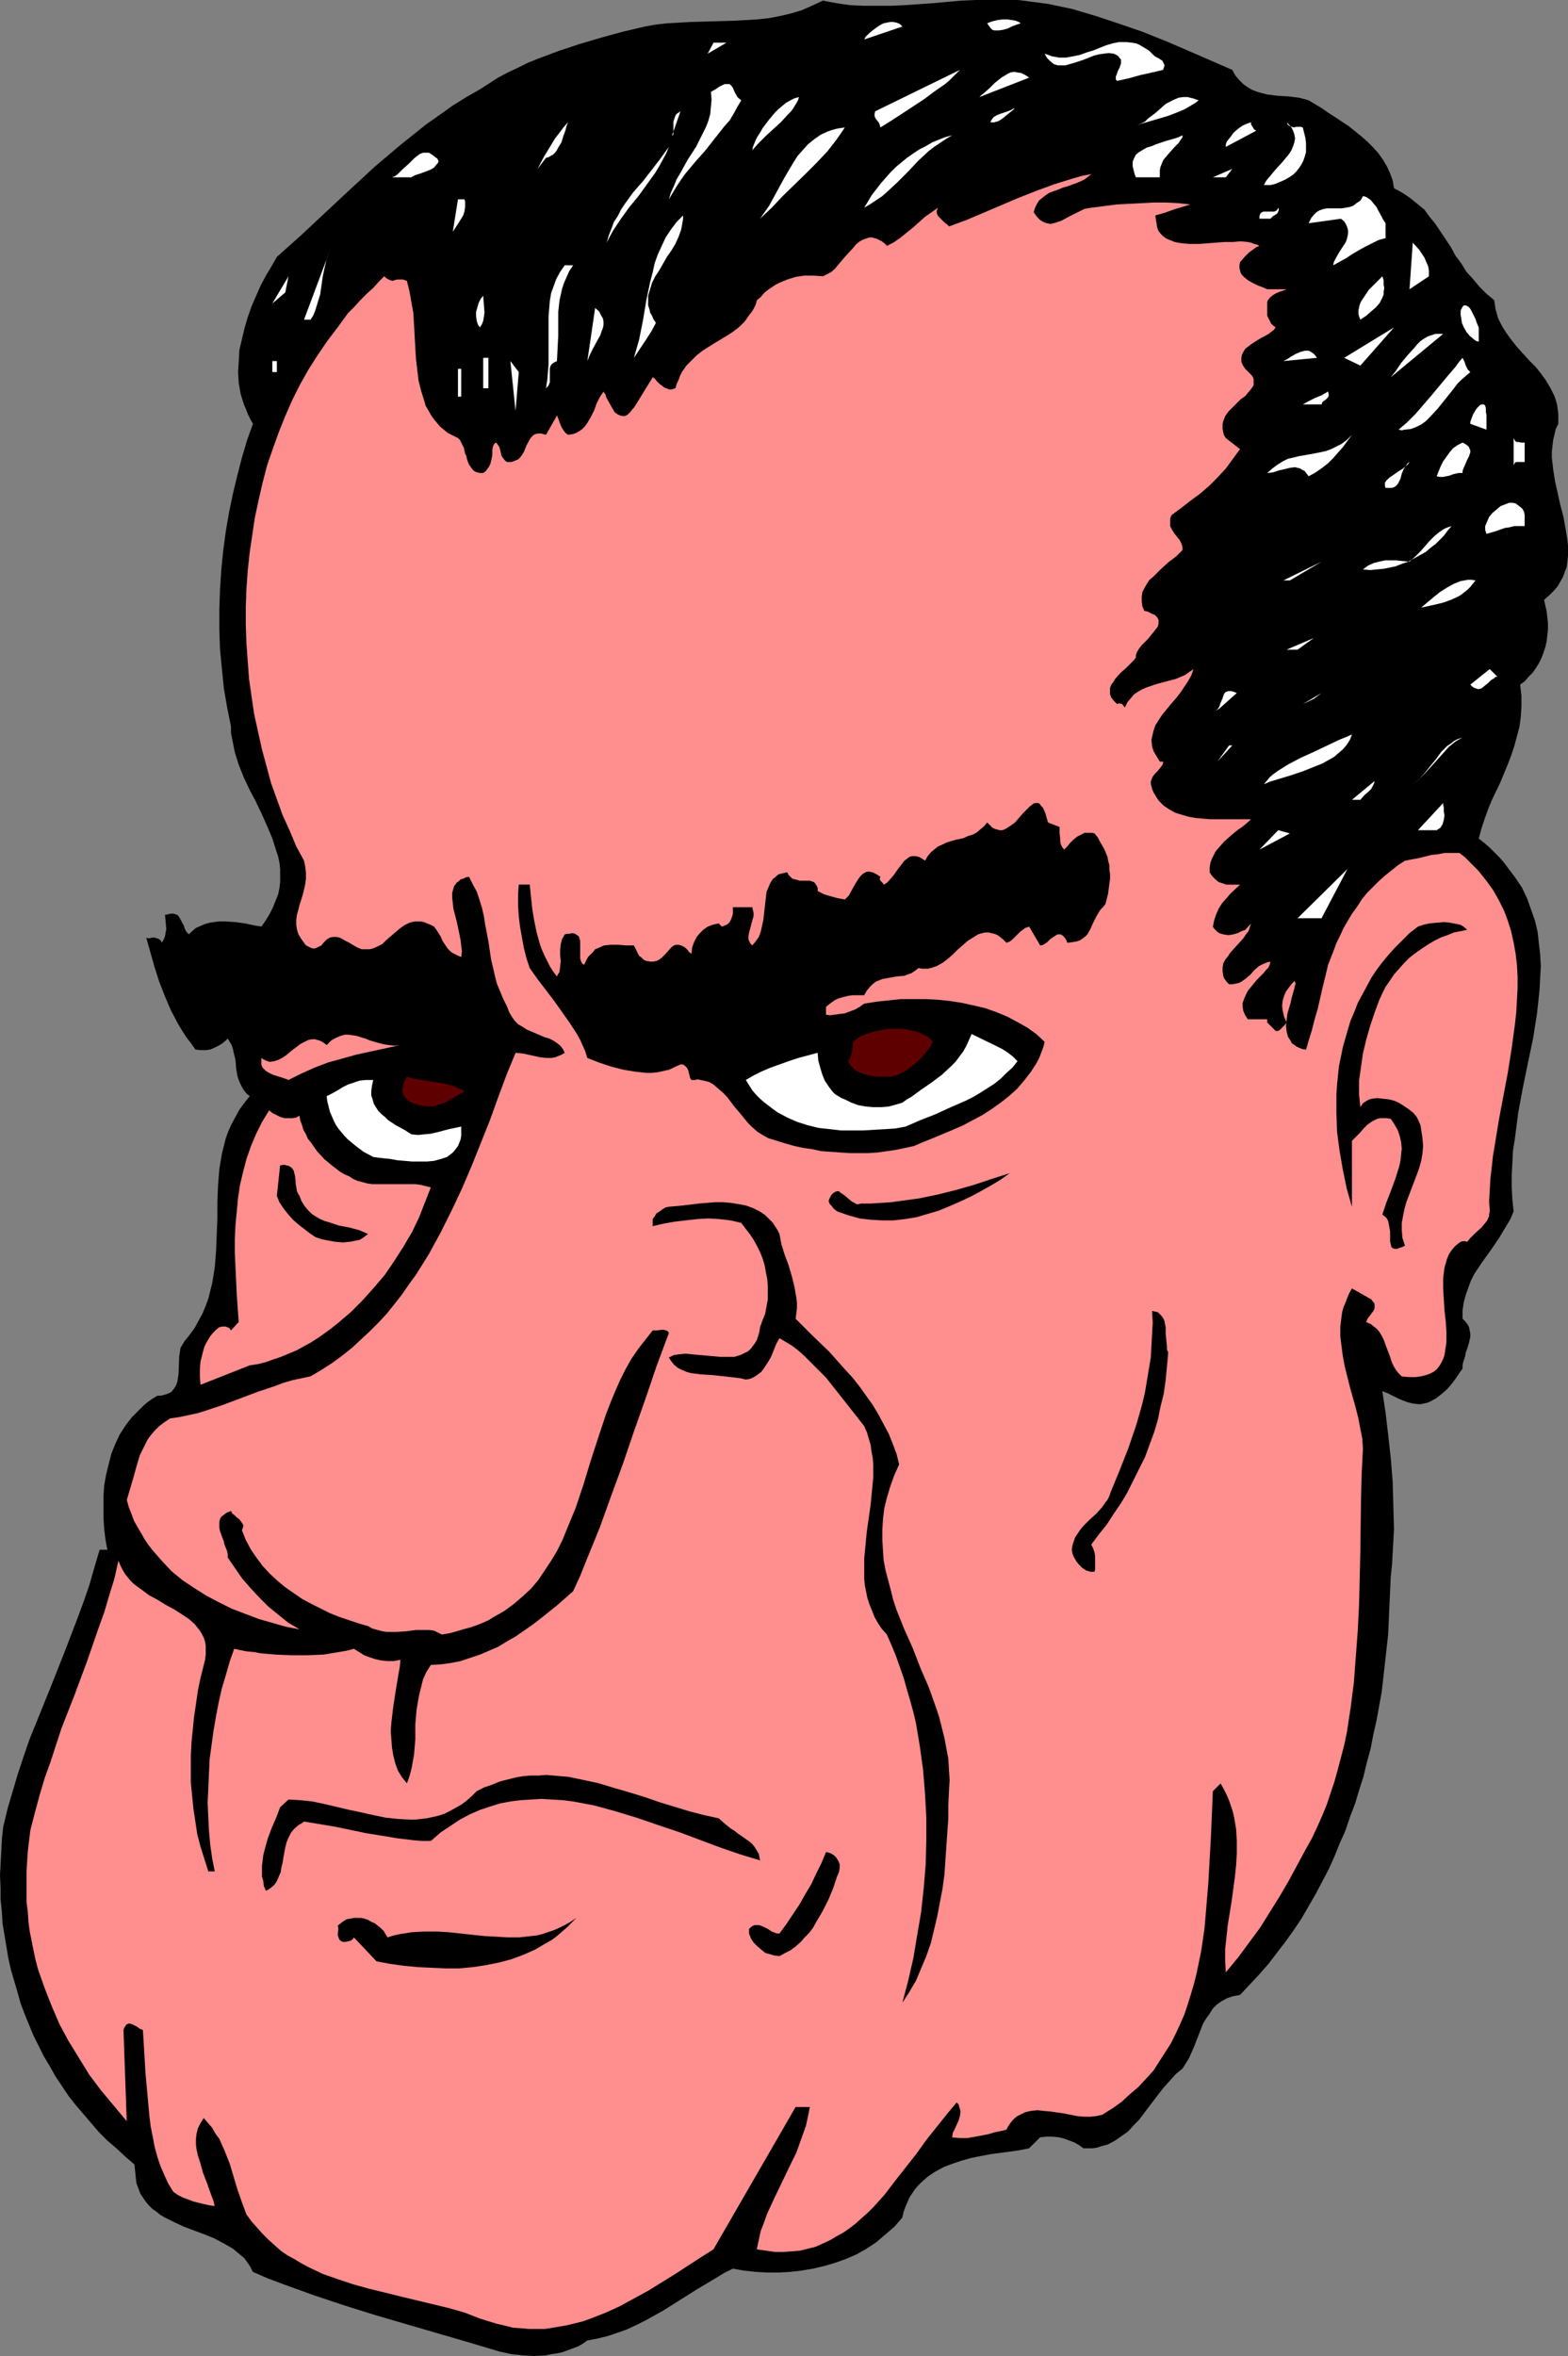
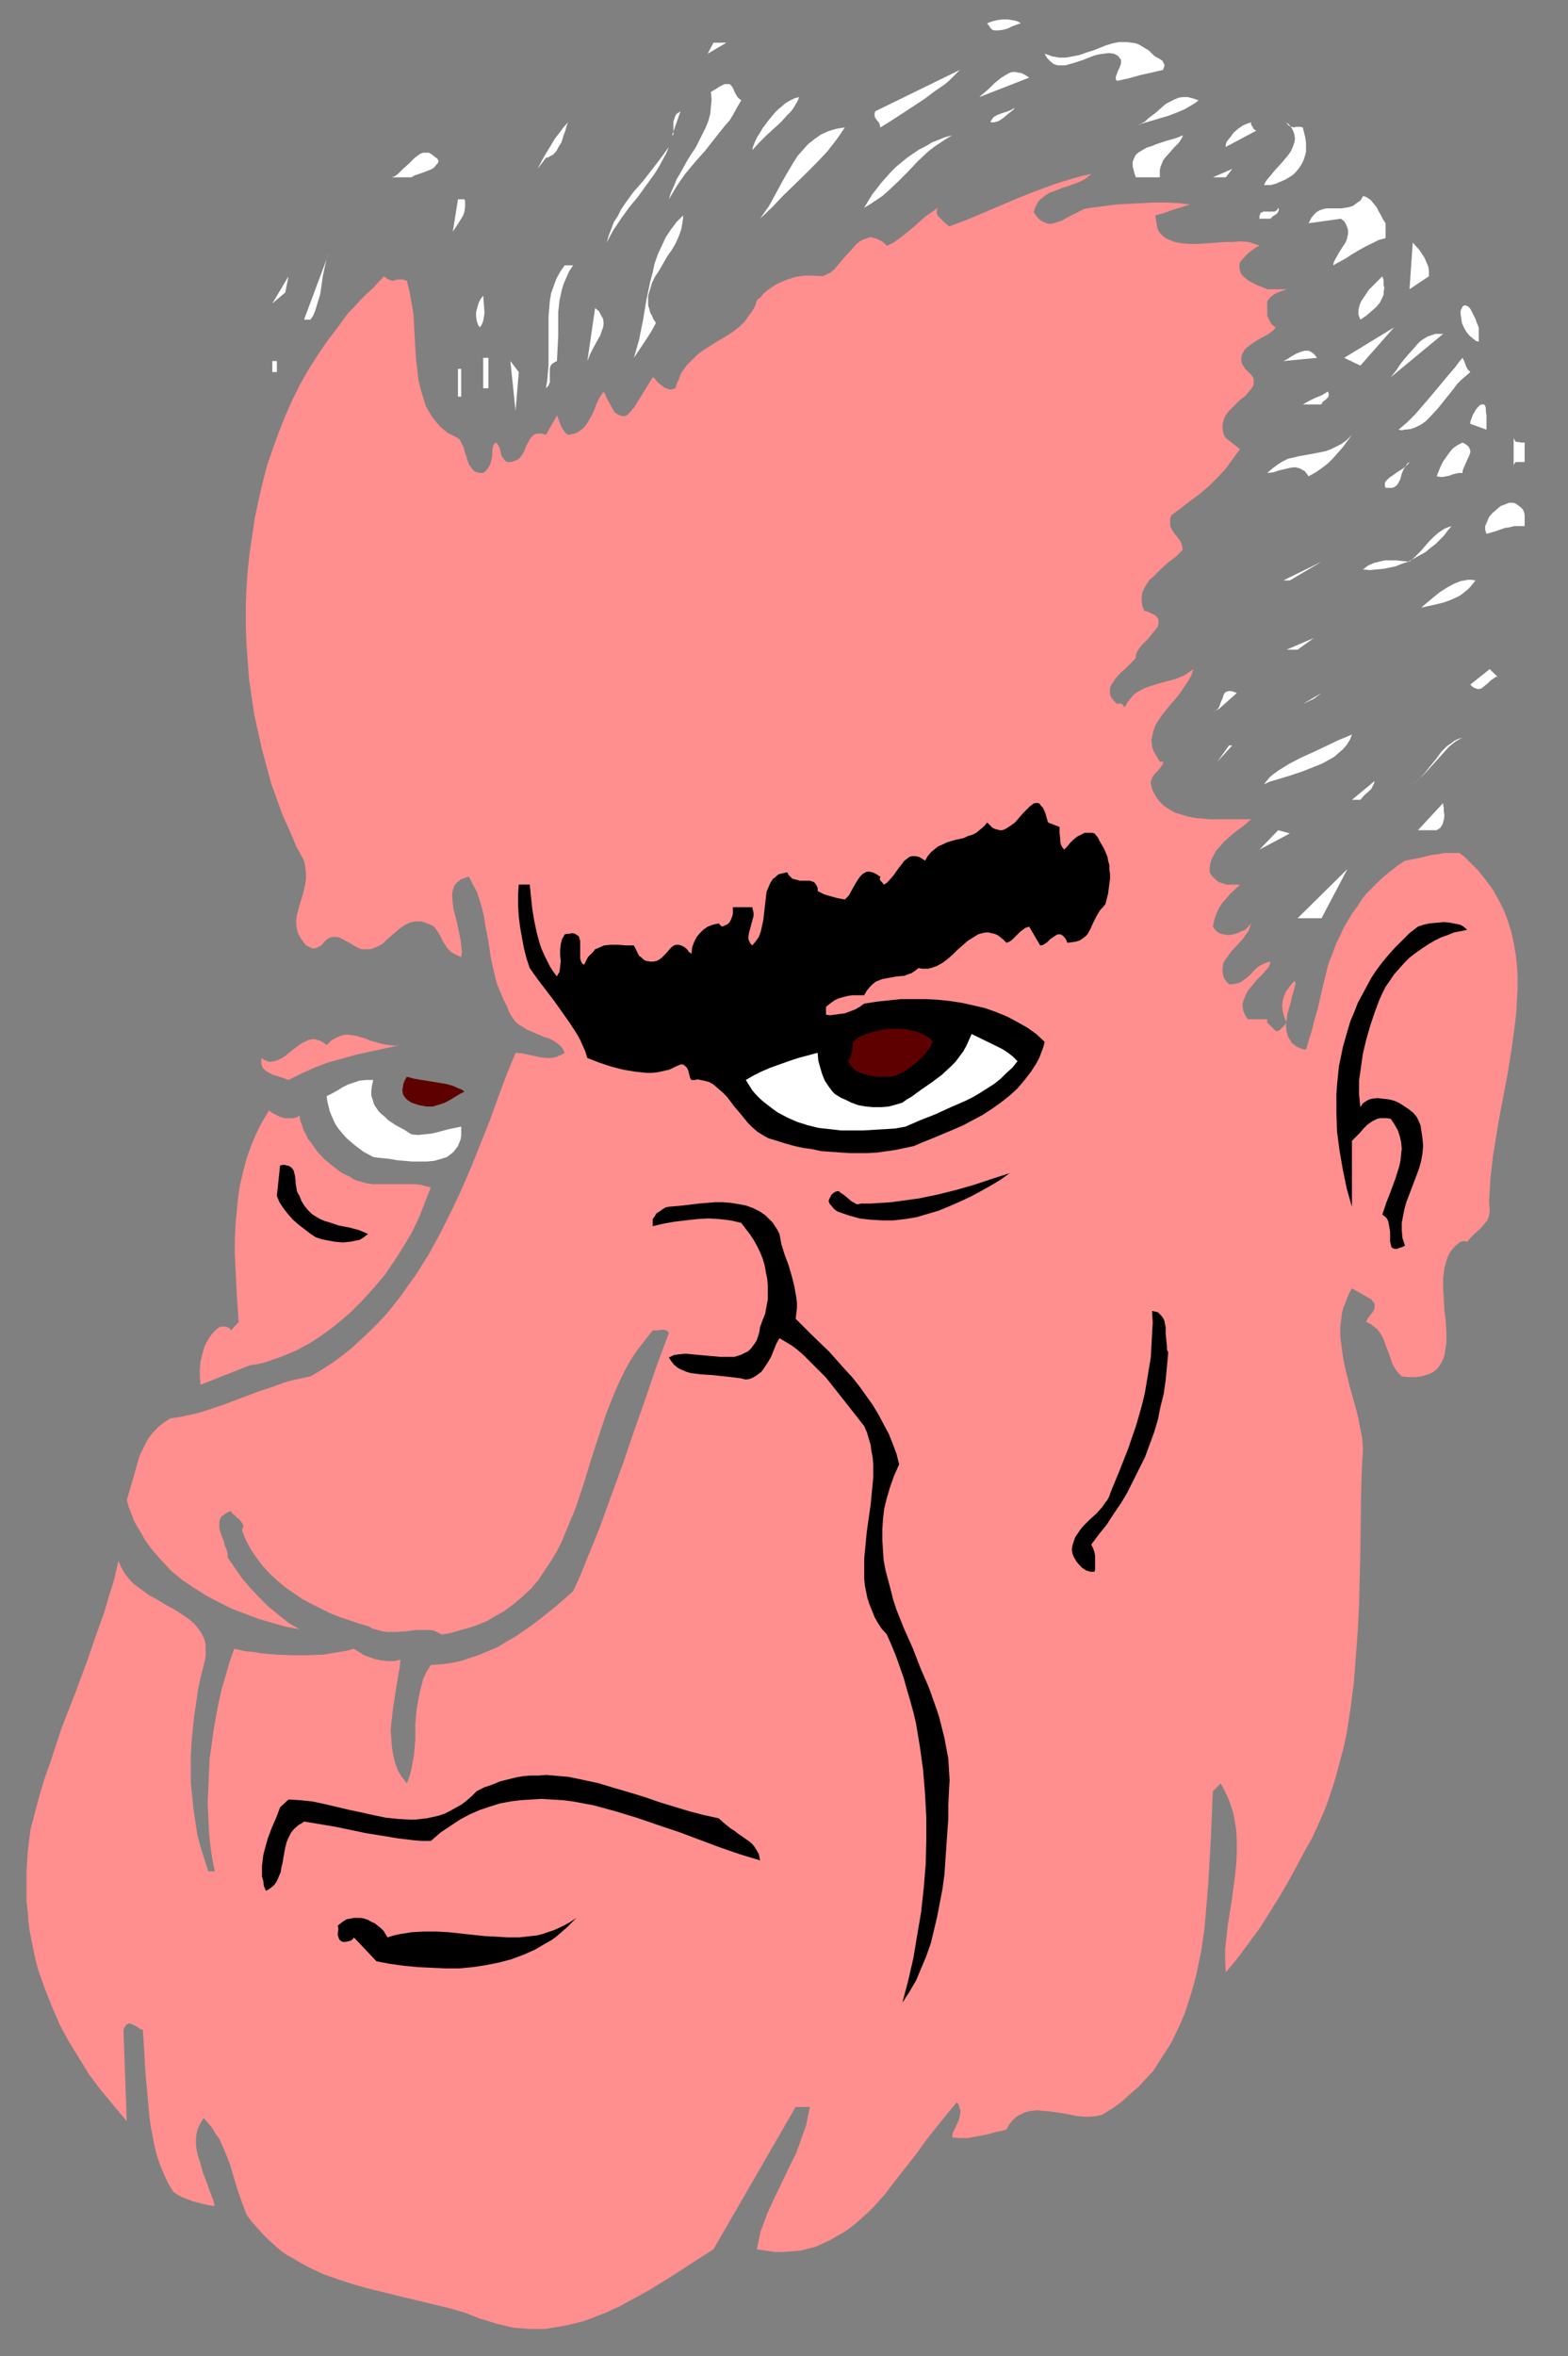
<svg xmlns="http://www.w3.org/2000/svg" xmlns:ns1="http://sodipodi.sourceforge.net/DTD/sodipodi-0.dtd" xmlns:ns2="http://www.inkscape.org/namespaces/inkscape" version="1.0" width="103.612mm" height="155.668mm" id="svg80" ns1:docname="Richard Nixon 1.wmf">
  <rect width="100%" height="100%" fill="#808080" stroke="none" />
  <ns1:namedview id="namedview80" pagecolor="#ffffff" bordercolor="#000000" borderopacity="0.25" ns2:showpageshadow="2" ns2:pageopacity="0.0" ns2:pagecheckerboard="0" ns2:deskcolor="#d1d1d1" ns2:document-units="mm" />
  <defs id="defs1">
    <pattern id="WMFhbasepattern" patternUnits="userSpaceOnUse" width="6" height="6" x="0" y="0" />
  </defs>
-   <path style="fill:#000000;fill-opacity:1;fill-rule:evenodd;stroke:none" d="m 261.716,0.97 3.07,0.646 3.07,0.646 5.977,1.778 5.816,1.939 5.654,1.939 5.654,2.262 5.654,2.424 11.147,4.848 0.808,1.454 0.969,1.131 0.969,0.97 1.131,0.808 1.131,0.646 1.292,0.485 1.131,0.323 1.292,0.323 2.585,0.323 2.746,0.162 2.585,0.323 1.292,0.323 1.131,0.323 1.616,0.97 1.616,0.97 1.616,1.131 1.777,1.131 3.393,2.262 1.616,1.293 1.616,1.293 1.454,1.293 1.454,1.454 1.292,1.454 1.131,1.616 0.969,1.616 0.808,1.778 0.646,1.778 0.323,1.939 0.969,0.485 1.131,0.646 1.939,1.293 1.777,1.454 1.777,1.454 1.292,1.778 1.454,1.778 2.585,3.878 1.292,1.939 1.131,2.101 1.454,1.939 1.292,2.101 1.616,1.778 1.616,1.939 1.777,1.778 1.939,1.616 0.162,1.131 0.162,1.131 0.323,1.131 0.323,1.131 0.969,1.939 1.131,1.778 1.292,1.778 1.292,1.616 3.07,3.393 1.616,1.616 1.292,1.616 1.292,1.778 1.131,1.939 0.969,1.939 0.323,0.97 0.323,1.131 0.162,1.131 0.162,1.131 v 1.293 1.293 l -0.646,1.293 -0.323,1.454 -0.323,1.293 -0.162,1.454 -0.162,1.454 v 1.454 l 0.323,2.909 0.485,3.07 0.646,2.909 0.646,2.909 0.808,3.07 0.485,2.747 0.485,2.909 0.162,1.454 v 1.293 1.293 l -0.162,1.454 -0.162,1.293 -0.485,1.293 -0.485,1.293 -0.646,1.131 -0.646,1.131 -0.969,1.131 -1.131,1.131 -1.292,1.131 0.323,1.454 0.323,1.454 0.162,1.454 0.162,1.454 v 1.616 l -0.162,1.454 -0.162,1.454 -0.323,1.454 -0.485,1.454 -0.485,1.293 -0.646,1.293 -0.808,1.293 -0.808,1.131 -0.969,0.97 -0.969,1.131 -1.131,0.808 0.323,2.747 v 2.747 l -0.162,2.585 -0.323,2.424 -0.646,2.424 -0.646,2.424 -0.808,2.424 -0.808,2.101 -1.939,4.686 -2.1,4.363 -0.969,2.424 -0.808,2.262 -0.808,2.424 -0.646,2.424 1.454,1.131 1.292,1.131 1.292,1.293 1.131,1.131 1.131,1.293 0.969,1.293 1.939,2.585 1.616,2.424 1.292,2.747 0.969,2.747 0.969,2.747 0.646,2.747 0.323,2.909 0.323,2.747 0.162,2.909 -0.162,2.909 -0.162,3.07 -0.323,3.07 -0.323,2.909 -0.969,6.14 -1.292,6.14 -1.292,6.302 -1.131,6.14 -0.808,6.302 -0.485,3.07 -0.162,3.07 -0.162,3.07 v 3.07 l 0.162,3.07 0.323,2.909 -0.808,1.939 -0.969,1.616 -0.969,1.616 -0.969,1.616 -2.1,3.07 -2.1,2.909 -0.969,1.454 -0.969,1.454 -0.808,1.616 -0.646,1.778 -0.646,1.778 -0.485,1.778 -0.323,2.101 v 2.101 l 0.646,0.646 0.646,0.808 0.323,0.646 0.162,0.808 0.162,0.808 v 0.808 l -0.323,1.454 -0.485,1.616 -0.323,0.808 -0.162,0.97 -0.485,1.454 -0.162,0.808 v 0.808 l -0.808,1.131 -0.969,1.454 -0.969,1.293 -1.131,1.293 -1.292,1.131 -1.454,1.131 -1.454,0.808 -0.808,0.323 -0.808,0.162 -0.646,0.162 h -0.808 l -1.292,-0.162 -1.292,-0.323 -1.292,-0.485 -1.131,-0.485 -1.292,-0.646 -1.292,-0.646 -1.292,-0.485 0.808,5.333 0.646,5.494 0.646,5.817 0.485,5.979 0.162,5.817 0.162,5.979 -0.162,3.07 -0.162,2.909 -0.162,2.909 -0.323,3.07 -0.323,7.11 -0.323,7.272 -0.808,7.272 -0.808,7.11 -1.292,7.11 -0.808,3.555 -0.646,3.393 -0.969,3.555 -0.808,3.393 -1.131,3.555 -0.969,3.232 -1.292,3.393 -1.131,3.393 -1.454,3.232 -1.292,3.232 -1.454,3.232 -1.616,3.07 -1.616,3.07 -1.777,3.07 -1.777,3.07 -1.939,2.909 -2.1,2.909 -2.1,2.747 -2.1,2.747 -2.262,2.585 -2.423,2.585 -2.423,2.585 -0.808,0.162 -0.969,0.162 -1.454,0.485 -1.454,0.808 -1.131,0.808 -0.969,0.97 -0.808,1.293 -0.808,1.131 -0.808,1.293 -1.131,2.909 -1.131,2.909 -1.292,2.909 -0.808,1.293 -0.808,1.293 -1.616,1.293 -1.454,1.616 -1.454,1.616 -1.292,1.616 -2.585,3.393 -2.423,3.232 -1.454,1.454 -1.292,1.454 -1.616,1.131 -1.616,1.131 -1.777,0.97 -1.777,0.485 -0.969,0.323 -1.131,0.162 h -1.131 -1.131 l -1.131,-0.808 -1.131,-0.646 -1.292,-0.485 -1.292,-0.485 -1.292,-0.323 -1.616,-0.162 h -1.454 l -1.616,0.162 -2.746,2.747 -2.423,0.485 -2.262,0.323 -2.423,0.323 -2.423,0.323 -2.585,0.485 -2.423,0.485 -2.262,0.646 -2.423,0.808 -2.1,0.808 -2.1,1.131 -1.939,1.293 -1.616,1.454 -0.808,0.808 -0.808,0.97 -0.646,0.97 -0.646,0.97 -0.485,1.131 -0.485,1.131 -0.485,1.293 -0.323,1.454 -1.939,2.262 -2.262,1.939 -2.262,1.939 -2.423,1.616 -2.585,1.454 -2.585,1.131 -2.746,0.97 -2.746,0.808 -2.746,0.646 -2.908,0.485 -2.746,0.323 -2.908,0.162 h -2.908 l -2.908,-0.162 -2.908,-0.323 -2.746,-0.485 -2.262,1.131 -2.1,1.293 -4.362,2.585 -8.724,5.494 -4.362,2.424 -2.262,1.131 -2.423,1.131 -2.262,0.808 -2.423,0.808 -2.585,0.646 -2.585,0.485 -1.131,0.808 -1.131,0.646 -1.292,0.485 -1.292,0.485 -1.292,0.485 -1.454,0.323 -1.292,0.162 -1.454,0.323 -2.908,0.162 -2.908,-0.162 -2.908,-0.323 -2.908,-0.646 -7.593,-2.262 -7.755,-2.262 -15.509,-4.525 -7.755,-2.424 -7.755,-2.585 -7.593,-2.747 -3.877,-1.454 -3.716,-1.616 -0.646,-1.293 -0.646,-0.97 -0.808,-1.131 -0.969,-0.808 -0.969,-0.808 -0.969,-0.808 -2.262,-1.293 -2.423,-1.293 -2.423,-0.97 -2.585,-0.97 -2.585,-0.97 -2.423,-1.131 -2.262,-1.131 -1.131,-0.646 -0.969,-0.808 -0.969,-0.646 -0.969,-0.97 -0.808,-0.97 -0.646,-0.97 -0.646,-0.97 -0.485,-1.293 -0.485,-1.293 -0.162,-1.454 -0.162,-1.616 -0.162,-1.616 -2.262,-1.939 -2.262,-2.101 -2.262,-1.939 -2.1,-2.101 -1.939,-2.262 -1.939,-2.262 -1.939,-2.262 -1.777,-2.262 -1.616,-2.424 -1.616,-2.424 -1.454,-2.585 -1.454,-2.424 -1.292,-2.585 -1.292,-2.585 -1.131,-2.747 -1.131,-2.747 -0.969,-2.585 -0.808,-2.909 -0.808,-2.747 -0.808,-2.747 -0.646,-2.909 -0.485,-2.909 -0.485,-2.909 -0.485,-2.909 -0.162,-2.909 -0.323,-3.07 v -2.909 L 0,468.291 l 0.162,-3.07 0.162,-2.909 0.162,-3.232 0.323,-2.909 1.131,-4.686 1.292,-4.363 1.292,-4.363 1.454,-4.363 1.454,-4.201 1.777,-4.363 3.393,-8.403 3.393,-8.564 3.231,-8.403 1.616,-4.363 1.454,-4.201 1.292,-4.525 1.292,-4.363 h 1.939 l -0.485,-2.585 -0.323,-2.747 -0.162,-2.585 v -2.747 -2.747 l 0.162,-2.585 0.485,-2.747 0.646,-2.585 0.646,-2.585 0.969,-2.424 1.131,-2.424 1.454,-2.262 1.616,-2.101 1.939,-1.939 0.969,-0.97 0.969,-0.808 1.131,-0.808 1.292,-0.808 h 0.808 l 0.646,-0.162 0.646,-0.162 0.485,-0.162 0.969,-0.485 0.646,-0.808 0.485,-0.808 0.323,-0.808 0.162,-0.97 0.162,-1.131 0.162,-4.363 0.162,-0.97 0.162,-1.131 0.485,-0.808 0.485,-0.808 1.292,-1.616 1.292,-1.778 0.969,-1.778 0.969,-1.778 0.808,-1.939 0.646,-1.778 0.485,-1.939 0.485,-1.939 0.323,-1.939 0.323,-2.101 0.323,-4.04 0.162,-4.04 0.162,-4.04 v -4.201 l 0.162,-4.04 0.323,-4.04 0.323,-1.939 0.323,-1.939 0.485,-1.939 0.485,-1.939 0.646,-1.778 0.808,-1.778 0.969,-1.778 0.969,-1.778 1.292,-1.778 1.292,-1.616 -0.808,-0.646 -0.646,-0.808 -0.485,-0.808 -0.485,-0.97 -0.323,-0.808 -0.323,-0.97 -0.323,-1.939 -0.162,-2.101 -0.485,-1.939 -0.162,-0.808 -0.323,-0.97 -0.485,-0.808 -0.485,-0.808 -0.646,0.646 -0.808,0.646 -0.808,0.485 -0.969,0.485 -1.131,0.485 -1.131,0.162 h -1.292 l -1.292,-0.162 -1.131,-1.616 -1.131,-1.454 -1.131,-1.778 -0.969,-1.616 -1.777,-3.393 -1.454,-3.393 -1.454,-3.717 -1.131,-3.555 -2.1,-7.433 0.323,0.162 h 0.646 l 0.485,-0.162 h 0.646 l 0.485,0.162 0.485,0.162 0.485,0.323 0.323,0.646 0.485,-0.808 0.323,-0.808 0.162,-0.97 0.162,-0.808 -0.162,-1.939 -0.162,-1.616 0.808,-0.162 0.646,-0.162 h 0.646 l 0.485,0.162 0.485,0.162 0.323,0.323 0.485,0.808 0.485,0.97 0.323,0.485 0.162,0.646 0.485,0.97 0.323,0.323 0.323,0.323 0.808,-0.808 0.969,-0.808 1.131,-0.485 1.131,-0.485 1.131,-0.323 1.131,-0.162 1.292,-0.162 h 1.292 l 2.585,0.162 2.423,0.323 2.262,0.485 0.969,0.162 0.969,0.162 1.131,-1.616 0.969,-1.616 0.808,-1.616 0.646,-1.616 0.646,-1.616 0.323,-1.616 0.162,-1.454 v -1.616 -1.616 l -0.162,-1.454 -0.323,-1.616 -0.485,-1.454 -0.969,-3.07 -1.292,-3.07 -1.292,-2.909 -1.454,-3.07 -1.616,-3.07 -1.454,-3.07 -1.292,-3.232 -0.969,-3.07 -0.323,-1.616 -0.323,-1.616 -0.323,-1.616 v -1.616 l -0.969,-4.848 -0.808,-4.686 -0.485,-4.848 -0.485,-5.009 -0.162,-4.848 v -5.009 l 0.162,-4.848 0.323,-5.009 0.485,-4.848 0.646,-4.848 0.808,-4.686 0.969,-4.686 1.131,-4.686 1.131,-4.363 1.292,-4.363 1.454,-4.04 -0.646,-1.131 -0.646,-1.293 -0.485,-1.293 -0.485,-1.131 -0.808,-2.585 -0.485,-2.747 -0.162,-2.747 0.162,-2.585 0.162,-2.909 0.646,-2.747 0.646,-2.747 0.808,-2.747 0.969,-2.747 1.131,-2.585 1.131,-2.585 1.292,-2.424 1.454,-2.424 1.292,-2.262 6.139,-5.494 12.278,-11.473 6.139,-5.656 6.301,-5.333 3.231,-2.585 3.231,-2.585 3.231,-2.262 3.393,-2.424 3.393,-2.101 3.393,-1.939 2.262,-1.454 2.262,-1.454 2.423,-1.293 2.423,-1.131 2.585,-1.293 2.423,-0.97 5.17,-1.939 5.331,-1.778 5.493,-1.616 5.331,-1.454 5.493,-1.293 2.746,-0.485 2.908,-0.323 5.654,-0.323 5.654,-0.162 5.654,-0.162 2.746,-0.162 2.746,-0.162 2.908,-0.323 2.585,-0.485 2.746,-0.646 2.746,-0.808 2.585,-1.131 2.746,-1.293 3.393,0.646 3.393,0.485 3.393,0.162 h 3.554 3.393 l 3.393,-0.162 6.947,-0.485 7.108,-0.646 L 243.622,0 h 3.554 3.554 3.554 l 3.716,0.485 z" id="path1" />
  <path style="fill:#ffffff;fill-opacity:1;fill-rule:evenodd;stroke:none" d="m 254.93,5.817 -0.969,0.323 -1.292,0.485 -0.969,0.485 -1.131,0.323 -1.131,0.162 h -0.646 -0.485 l -0.485,-0.162 -0.485,-0.485 -0.323,-0.485 -0.485,-0.646 1.292,-0.485 1.292,-0.323 1.292,-0.162 h 1.131 l 1.131,0.162 0.969,0.162 0.808,0.323 z" id="path2" />
-   <path style="fill:#ffffff;fill-opacity:1;fill-rule:evenodd;stroke:none" d="m 225.366,6.625 -9.532,3.232 0.162,-0.323 0.162,-0.323 0.323,-0.323 0.485,-0.485 0.969,-0.808 1.292,-0.97 0.808,-0.485 0.646,-0.323 0.808,-0.162 0.808,-0.162 h 0.808 l 0.808,0.162 0.808,0.323 z" id="path3" />
  <path style="fill:#ffffff;fill-opacity:1;fill-rule:evenodd;stroke:none" d="m 176.739,13.412 1.454,-2.747 h 3.231 z" id="path4" />
  <path style="fill:#ffffff;fill-opacity:1;fill-rule:evenodd;stroke:none" d="m 290.472,17.452 -2.746,0.646 -2.908,0.646 -2.908,0.808 -2.908,0.646 -0.323,-0.323 v -0.323 -0.485 l 0.162,-0.323 0.323,-0.97 0.485,-0.97 0.323,-0.97 v -0.485 -0.485 l -0.323,-0.323 -0.323,-0.485 -0.485,-0.323 -0.646,-0.323 -1.292,-0.162 -1.292,0.162 -1.131,0.162 -1.292,0.323 -2.423,0.97 -2.423,0.808 -1.131,0.323 -1.131,0.323 h -0.969 -0.969 l -0.969,-0.323 -0.808,-0.646 -0.323,-0.323 -0.485,-0.485 -0.323,-0.485 -0.323,-0.646 0.969,0.323 0.808,0.323 0.969,0.162 0.808,0.162 h 1.777 l 1.777,-0.323 1.616,-0.323 1.777,-0.646 1.616,-0.485 1.616,-0.646 1.616,-0.646 1.616,-0.485 1.616,-0.323 h 1.777 l 1.454,0.162 0.969,0.162 0.808,0.323 0.808,0.485 0.808,0.485 0.808,0.485 0.808,0.808 0.485,0.485 0.485,0.323 0.646,0.323 0.485,0.323 0.485,0.323 0.323,0.646 0.162,0.323 v 0.323 l -0.162,0.485 z" id="path5" />
  <path style="fill:#ffffff;fill-opacity:1;fill-rule:evenodd;stroke:none" d="m 219.873,31.833 -0.162,-0.646 -0.162,-0.485 -0.646,-0.808 -0.323,-0.485 -0.162,-0.485 v -0.485 l 0.162,-0.646 21.163,-10.342 -0.808,0.808 -0.808,0.808 -0.969,0.97 -1.131,0.97 -2.585,1.778 -2.585,1.939 -5.654,3.717 -2.746,1.778 z" id="path6" />
  <path style="fill:#ffffff;fill-opacity:1;fill-rule:evenodd;stroke:none" d="m 257.03,19.391 -12.44,4.848 0.485,-0.485 0.646,-0.485 1.454,-1.293 1.292,-1.293 1.616,-1.293 0.808,-0.485 0.808,-0.485 0.646,-0.323 0.969,-0.162 0.808,0.162 0.969,0.162 0.969,0.485 z" id="path7" />
  <path style="fill:#ffffff;fill-opacity:1;fill-rule:evenodd;stroke:none" d="m 185.139,25.047 -0.969,1.616 -0.969,1.778 -0.969,1.616 -1.292,1.454 -2.423,3.07 -2.423,3.07 -2.585,2.909 -2.423,2.909 -1.131,1.616 -0.969,1.454 -0.969,1.616 -0.969,1.616 0.485,-1.616 0.808,-1.778 0.646,-1.616 0.969,-1.616 1.777,-3.232 2.1,-3.232 0.808,-1.616 0.808,-1.616 0.808,-1.616 0.646,-1.616 0.485,-1.778 0.162,-1.778 0.162,-1.778 -0.162,-1.939 1.131,-0.646 0.969,-0.646 0.646,-0.323 0.646,-0.323 h 0.646 0.646 l 0.485,0.485 0.323,0.485 0.485,1.131 0.646,1.131 0.323,0.323 z" id="path8" />
  <path style="fill:#ffffff;fill-opacity:1;fill-rule:evenodd;stroke:none" d="m 187.886,37.489 0.162,-0.808 0.323,-0.808 0.323,-0.808 0.485,-0.97 0.646,-0.97 0.646,-1.131 1.454,-1.939 1.616,-1.939 0.808,-0.808 0.969,-0.808 0.969,-0.808 1.131,-0.646 0.969,-0.485 1.131,-0.323 -0.162,0.646 -0.323,0.646 -0.485,0.808 -0.485,0.808 -0.646,0.808 -0.808,0.808 -1.616,1.778 -1.777,1.616 -1.939,1.778 -1.777,1.778 z" id="path9" />
  <path style="fill:#ffffff;fill-opacity:1;fill-rule:evenodd;stroke:none" d="m 299.357,25.047 -0.808,0.646 -0.808,0.485 -1.939,1.131 -1.939,0.808 -2.1,0.808 -4.362,1.293 -2.262,0.646 -2.262,0.97 1.131,-0.485 0.969,-0.485 0.969,-0.485 0.808,-0.808 1.939,-1.454 1.616,-1.454 0.969,-0.808 0.969,-0.485 0.969,-0.485 1.131,-0.485 1.131,-0.162 h 1.131 l 1.292,0.323 z" id="path10" />
  <path style="fill:#ffffff;fill-opacity:1;fill-rule:evenodd;stroke:none" d="m 247.337,30.541 0.162,-0.323 0.162,-0.323 0.485,-0.646 0.808,-0.485 0.808,-0.323 0.969,-0.323 0.969,-0.323 0.808,-0.323 0.808,-0.485 v 0.162 l -0.162,0.162 -0.162,0.162 -0.808,0.646 -0.808,0.646 -0.969,0.808 -0.969,0.646 -1.131,0.323 h -0.485 z" id="path11" />
  <path style="fill:#ffffff;fill-opacity:1;fill-rule:evenodd;stroke:none" d="m 167.853,33.773 h 0.162 l 0.162,-0.162 V 33.288 33.126 32.318 31.349 30.379 l 0.323,-0.97 0.162,-0.485 0.323,-0.485 0.485,-0.323 0.485,-0.323 z" id="path12" />
  <path style="fill:#ffffff;fill-opacity:1;fill-rule:evenodd;stroke:none" d="m 136.351,39.428 -2.1,2.747 1.616,-3.07 1.777,-2.909 0.969,-1.616 1.131,-1.454 0.969,-1.293 1.131,-1.293 -0.162,0.485 -0.162,0.323 -0.162,0.646 -0.162,0.646 -0.485,1.293 -0.485,1.616 -0.808,1.293 -0.323,0.646 -0.485,0.646 -0.485,0.485 -0.646,0.323 -0.485,0.323 z" id="path13" />
  <path style="fill:#ffffff;fill-opacity:1;fill-rule:evenodd;stroke:none" d="m 312.443,30.541 v 0.485 l 0.162,0.323 0.323,0.485 0.162,0.323 0.162,0.162 0.485,0.323 -7.593,4.04 v -0.323 -0.323 l 0.162,-0.485 0.162,-0.323 0.808,-0.97 0.808,-1.131 1.131,-0.97 1.131,-0.808 1.131,-0.485 0.485,-0.162 z" id="path14" />
  <path style="fill:#ffffff;fill-opacity:1;fill-rule:evenodd;stroke:none" d="m 325.367,31.833 0.323,1.293 0.323,1.293 0.162,1.293 v 1.131 1.131 l -0.323,1.131 -0.323,0.97 -0.485,0.97 -0.646,0.97 -0.646,0.808 -0.808,0.808 -0.969,0.646 -1.131,0.646 -1.131,0.485 -1.131,0.485 -1.292,0.323 h -1.616 l 0.485,-0.97 0.646,-0.808 1.616,-1.939 1.777,-1.939 1.616,-1.939 0.646,-0.97 0.485,-1.131 0.323,-0.97 0.162,-0.97 -0.162,-0.97 -0.323,-0.97 -0.323,-0.646 -0.323,-0.485 -0.485,-0.485 -0.485,-0.485 0.323,0.646 0.485,0.323 0.485,0.162 0.485,0.162 0.646,-0.162 h 0.485 0.646 z" id="path15" />
  <path style="fill:#ffffff;fill-opacity:1;fill-rule:evenodd;stroke:none" d="m 210.988,31.833 -0.969,1.454 -1.131,1.616 -2.262,2.909 -2.746,2.909 -2.746,2.747 -5.654,5.494 -2.746,2.909 -2.908,2.747 1.131,-1.616 1.131,-1.616 1.939,-3.555 1.939,-3.555 2.1,-3.555 1.131,-1.778 1.292,-1.454 1.292,-1.454 1.616,-1.293 1.616,-1.131 1.777,-0.808 0.969,-0.323 1.131,-0.323 0.969,-0.162 z" id="path16" />
  <path style="fill:#ffffff;fill-opacity:1;fill-rule:evenodd;stroke:none" d="m 268.501,32.641 -3.877,4.04 z" id="path17" />
  <path style="fill:#ffffff;fill-opacity:1;fill-rule:evenodd;stroke:none" d="m 237.806,33.773 -1.616,0.97 -1.454,0.97 -1.454,0.97 -1.454,1.131 -2.585,2.424 -2.423,2.585 -2.585,2.585 -2.423,2.262 -1.454,1.293 -1.454,0.97 -1.454,0.97 -1.616,0.97 1.939,-3.232 1.131,-1.454 1.131,-1.454 1.131,-1.293 1.292,-1.454 1.292,-1.293 2.746,-2.262 1.616,-1.131 1.454,-0.97 1.616,-0.808 1.616,-0.97 1.616,-0.646 1.616,-0.646 z" id="path18" />
  <path style="fill:#ffffff;fill-opacity:1;fill-rule:evenodd;stroke:none" d="m 289.664,44.276 h -5.977 l -0.323,-0.808 -0.162,-0.646 -0.162,-0.646 -0.162,-0.646 v -0.485 -0.646 l 0.323,-0.808 0.485,-0.97 0.808,-0.646 0.808,-0.485 1.131,-0.646 1.131,-0.323 1.131,-0.485 2.423,-0.808 2.262,-0.646 0.969,-0.323 0.969,-0.485 v 0.485 l -0.323,0.485 -0.323,0.485 -0.323,0.485 -1.131,1.131 -1.131,1.293 -1.131,1.293 -0.485,0.646 -0.323,0.808 -0.323,0.808 -0.162,0.808 v 0.808 z" id="path19" />
  <path style="fill:#ffffff;fill-opacity:1;fill-rule:evenodd;stroke:none" d="m 151.537,60.597 0.485,-1.778 0.646,-1.616 0.646,-1.778 0.969,-1.454 0.808,-1.616 0.969,-1.454 2.1,-2.909 2.423,-2.747 2.262,-2.909 2.1,-2.747 2.1,-2.909 -0.646,1.616 -1.777,3.232 -0.969,1.616 -2.1,2.909 -2.1,2.909 -2.262,2.747 -2.1,2.909 -1.939,2.909 -0.808,1.454 z" id="path20" />
  <path style="fill:#ffffff;fill-opacity:1;fill-rule:evenodd;stroke:none" d="m 109.533,40.236 -0.162,0.485 -0.323,0.323 -0.646,0.808 -0.808,0.485 -2.1,0.808 -0.969,0.323 -0.969,0.323 -0.808,0.485 h -4.847 l 0.808,-0.323 0.646,-0.485 0.646,-0.646 0.646,-0.646 1.454,-1.293 1.454,-1.454 0.646,-0.485 0.646,-0.485 0.808,-0.323 h 0.808 0.646 l 0.808,0.485 0.808,0.646 0.485,0.323 z" id="path21" />
  <path style="fill:#ffffff;fill-opacity:1;fill-rule:evenodd;stroke:none" d="m 302.911,44.276 4.847,-2.101 -1.616,2.101 z" id="path22" />
  <path style="fill:#ff8e8e;fill-opacity:1;fill-rule:evenodd;stroke:none" d="m 258.161,53.002 0.485,0.646 0.323,0.485 0.808,0.808 0.808,0.485 0.808,0.323 0.969,0.162 0.808,-0.162 0.969,-0.323 0.969,-0.323 1.777,-0.97 0.969,-0.485 0.969,-0.485 1.939,-0.97 0.808,-0.162 0.969,-0.162 6.301,-0.808 3.07,-0.162 3.231,-0.162 3.07,-0.162 h 3.07 l 3.07,0.162 2.908,0.323 -2.1,0.646 -2.1,0.646 -2.262,0.808 -2.262,0.646 0.162,1.131 0.162,0.97 0.162,0.97 0.323,0.808 0.485,0.646 0.646,0.646 0.646,0.485 0.646,0.323 0.808,0.323 0.808,0.323 1.777,0.323 1.939,0.162 h 2.262 l 4.362,-0.323 2.1,-0.162 h 2.1 l 1.939,-0.162 1.777,0.162 0.808,0.162 0.808,0.323 0.646,0.162 0.646,0.323 -0.808,0.323 -0.646,0.485 -1.131,0.808 -1.131,1.131 -1.131,1.293 -0.162,0.808 v 0.646 l 0.162,0.646 0.162,0.646 0.323,0.485 0.485,0.485 0.969,0.808 1.131,0.646 1.292,0.646 1.292,0.485 1.131,0.485 h 4.847 l -0.808,0.323 -0.969,0.323 -0.808,0.323 -0.808,0.485 -0.808,0.646 -0.485,0.646 -0.162,0.485 v 0.485 0.485 0.485 0.646 0.646 0.646 l 0.323,0.646 0.323,0.646 0.323,0.646 0.485,0.485 0.646,0.485 -0.485,0.646 -0.646,0.485 -0.646,0.485 -0.808,0.485 -0.969,0.485 -0.808,0.485 -1.777,1.131 -0.808,0.646 -0.646,0.485 -0.485,0.808 -0.323,0.646 -0.162,0.808 v 0.97 l 0.323,0.808 0.323,0.485 0.323,0.485 0.646,0.646 0.485,0.485 0.485,0.485 0.323,0.485 0.162,0.485 v 0.485 0.485 0.485 l -0.485,0.808 -0.808,0.97 -0.808,0.97 -1.131,0.808 -2.1,2.101 -0.969,0.97 -0.808,1.131 -0.485,1.293 -0.162,0.646 v 0.646 0.646 l 0.162,0.808 0.162,0.646 0.485,0.808 3.554,2.747 -1.777,2.424 -1.777,2.424 -2.1,2.262 -2.1,2.101 -2.262,1.939 -2.423,1.778 -2.262,1.778 -2.423,1.778 -0.323,0.808 v 0.808 0.646 0.485 l 0.485,0.97 0.646,0.97 0.646,0.808 0.646,0.808 0.323,0.646 0.162,0.485 0.162,0.646 v 0.646 l -0.808,0.808 -0.808,0.808 -1.939,1.454 -1.939,1.778 -1.777,1.778 -0.969,0.808 -0.646,0.97 -0.646,1.131 -0.485,0.97 -0.162,1.131 v 1.131 l 0.162,1.293 0.485,1.131 0.808,0.162 0.646,0.323 0.646,0.323 0.485,0.162 0.323,0.323 0.323,0.323 0.323,0.646 v 0.808 l -0.162,0.808 -0.485,0.646 -0.646,0.808 -1.454,1.778 -1.454,1.454 -0.646,0.808 -0.485,0.808 -0.323,0.808 v 0.646 l -0.485,0.646 -0.646,0.646 -1.292,1.293 -1.454,1.293 -1.292,1.454 -0.485,0.808 -0.485,0.646 -0.323,0.808 v 0.808 0.808 l 0.323,0.808 0.646,0.808 0.808,0.808 0.323,-0.162 h 0.323 l 0.646,0.162 0.323,0.485 0.323,0.323 0.646,-1.293 0.808,-0.97 0.808,-0.97 0.969,-0.646 1.131,-0.646 1.131,-0.485 2.423,-0.808 2.423,-0.646 2.423,-0.646 1.131,-0.485 1.131,-0.485 1.131,-0.808 0.969,-0.646 -0.485,1.454 -0.808,1.454 -0.969,1.454 -0.969,1.454 -1.131,1.454 -1.131,1.293 -2.262,2.747 -0.969,1.454 -0.808,1.293 -0.485,1.454 -0.323,1.454 -0.162,0.646 0.162,1.616 0.162,0.646 0.323,0.808 0.485,0.808 0.485,0.808 0.485,0.808 h 0.808 v 0.323 l -0.162,0.485 -0.485,0.646 -0.646,0.808 -0.646,0.646 -0.646,0.808 -0.323,0.808 -0.162,0.485 v 0.485 l 0.162,0.646 0.162,0.646 0.323,0.808 0.485,0.808 0.485,0.808 0.485,0.646 1.131,1.131 1.454,0.97 1.454,0.808 1.616,0.485 1.616,0.485 1.777,0.323 1.939,0.162 1.777,0.162 h 3.716 3.393 1.616 1.454 l -1.454,1.293 -0.808,0.646 -0.969,0.646 -1.777,1.454 -1.616,1.454 -1.616,1.778 -0.646,0.808 -0.485,0.97 -0.485,0.97 -0.323,0.97 -0.162,1.131 v 1.131 l 0.323,0.485 0.323,0.485 0.808,0.808 0.808,0.646 0.969,0.323 0.969,0.323 h 1.131 2.262 l -2.423,2.262 -0.969,1.131 -1.131,1.293 -0.808,1.293 -0.646,1.454 -0.485,1.454 -0.323,1.616 0.323,0.485 0.485,0.485 0.323,0.323 0.485,0.323 0.485,0.162 0.646,0.162 1.131,0.162 1.131,-0.162 1.131,-0.323 0.969,-0.485 0.969,-0.323 1.454,-1.616 -0.323,0.97 -0.323,0.97 -0.646,0.808 -0.646,0.97 -1.616,1.778 -1.616,1.778 -0.646,0.97 -0.646,0.808 -0.485,0.97 -0.162,0.97 v 0.97 l 0.162,1.131 0.162,0.485 0.323,0.485 0.485,0.646 0.485,0.485 h 0.808 l 0.808,-0.162 0.808,-0.162 0.646,-0.323 1.131,-0.808 1.131,-0.97 0.969,-1.131 1.131,-0.97 0.646,-0.323 0.646,-0.323 0.808,-0.323 0.808,-0.162 -0.162,0.646 -0.323,0.808 -0.646,0.646 -0.646,0.808 -0.808,0.808 -0.808,0.808 -1.454,1.778 -0.808,0.97 -0.485,0.97 -0.485,1.131 -0.323,0.97 v 0.97 l 0.162,0.97 0.485,1.131 0.323,0.485 0.323,0.485 h 4.847 v 0.485 0.323 l 0.323,0.323 0.323,0.323 0.646,0.646 0.808,0.808 h 0.323 0.323 l 0.485,-0.323 0.323,-0.323 0.646,-0.646 0.646,-0.808 -0.646,-1.454 -0.323,-1.454 -0.162,-1.293 0.162,-1.293 0.323,-1.131 0.485,-1.131 0.485,-0.646 0.485,-0.646 0.485,-0.646 0.646,-0.646 0.162,0.162 v 0.162 l 0.162,0.323 -0.162,0.323 -0.162,0.808 -0.323,1.131 -0.323,1.131 -0.323,1.454 -0.808,2.747 -0.162,1.454 -0.162,1.454 0.162,1.454 0.323,1.293 0.323,0.485 0.323,0.485 0.323,0.646 0.485,0.323 0.646,0.485 0.646,0.323 0.808,0.323 0.969,0.162 0.646,-2.262 0.808,-2.585 0.646,-2.585 0.808,-2.747 1.292,-5.656 0.646,-2.585 0.646,-2.747 1.454,-3.717 0.646,-1.778 0.969,-1.939 0.808,-1.778 1.131,-1.939 0.969,-1.616 1.292,-1.778 1.131,-1.778 1.292,-1.616 1.454,-1.454 1.454,-1.454 1.616,-1.454 1.616,-1.293 1.616,-1.293 1.777,-1.131 1.616,-0.323 1.777,-0.323 3.231,-0.808 1.616,-0.162 1.616,-0.323 h 1.777 1.939 l 1.292,0.97 1.131,1.131 2.262,2.262 1.939,2.424 1.777,2.424 1.454,2.585 1.292,2.585 0.969,2.585 0.808,2.585 0.646,2.909 0.485,2.747 0.323,2.747 0.162,2.909 v 2.909 l -0.162,2.909 -0.162,3.07 -0.323,2.909 -0.808,5.979 -0.969,6.14 -1.131,5.979 -1.131,5.979 -0.969,5.979 -0.485,2.909 -0.323,2.909 -0.323,2.747 -0.162,2.909 -0.162,2.747 0.162,2.585 -0.162,0.646 v 0.485 l -0.485,1.131 -0.646,0.808 -0.808,0.97 -1.777,1.616 -0.969,0.97 -0.808,0.97 -0.485,-0.162 h -0.646 l -0.485,0.162 -0.485,0.323 -0.969,0.808 -0.808,0.97 -0.646,0.97 -0.485,1.131 -0.323,1.131 -0.323,1.131 -0.162,1.293 -0.162,1.293 v 2.585 l 0.162,2.747 0.162,2.747 0.323,2.747 0.162,2.585 v 2.585 l -0.162,1.131 -0.162,1.131 -0.162,0.97 -0.323,0.97 -0.485,0.97 -0.485,0.808 -0.646,0.808 -0.808,0.646 -0.969,0.485 -0.969,0.323 -1.292,0.323 -1.292,0.162 h -1.616 l -1.777,-0.162 -0.808,-0.808 -0.646,-0.808 -0.485,-0.808 -0.485,-0.97 -0.646,-1.939 -0.808,-2.101 -0.646,-1.778 -0.485,-0.97 -0.485,-0.808 -0.646,-0.808 -0.808,-0.646 -0.808,-0.646 -1.131,-0.485 0.323,-0.808 0.485,-0.646 0.485,-0.646 0.485,-0.646 0.323,-0.646 v -0.808 -0.323 l -0.162,-0.323 -0.323,-0.323 -0.323,-0.485 -4.847,-2.747 -0.646,1.131 -0.485,1.131 -0.485,1.293 -0.485,1.131 -0.323,1.131 -0.162,1.131 -0.323,2.585 v 2.424 l 0.323,2.585 0.323,2.424 0.485,2.585 1.292,5.171 1.454,5.171 0.646,2.585 0.485,2.585 0.485,2.424 0.162,2.585 -0.323,6.302 -0.162,6.464 -0.162,12.927 -0.323,13.25 -0.323,6.464 -0.485,6.464 -0.485,6.464 -0.808,6.302 -0.969,6.302 -0.646,3.07 -0.808,3.07 -0.808,3.07 -0.808,2.909 -0.969,2.909 -0.969,2.909 -1.131,2.747 -1.292,2.909 -1.292,2.747 -1.454,2.585 -4.362,8.08 -2.262,3.878 -2.423,3.878 -2.423,3.878 -2.746,3.717 -2.746,3.717 -3.07,3.717 -0.162,-2.909 v -2.909 l 0.323,-2.909 0.323,-3.07 0.485,-2.909 0.485,-3.07 0.808,-5.979 0.323,-3.07 0.162,-2.909 v -3.07 l -0.162,-2.909 -0.485,-2.909 -0.323,-1.454 -0.485,-1.454 -0.485,-1.454 -0.646,-1.454 -0.646,-1.293 -0.808,-1.454 -1.939,1.939 -0.485,11.473 -0.646,11.473 -0.485,5.817 -0.485,5.656 -0.808,5.494 -1.131,5.494 -0.646,2.585 -0.808,2.747 -0.808,2.585 -0.808,2.424 -1.131,2.585 -1.131,2.424 -1.131,2.262 -1.454,2.262 -1.454,2.262 -1.454,2.262 -1.777,1.939 -1.939,2.101 -2.1,1.778 -2.1,1.939 -2.262,1.616 -2.585,1.616 -1.454,0.323 -1.454,0.162 h -1.616 l -1.777,-0.162 -3.231,-0.646 -3.393,-0.485 -1.777,-0.162 -1.454,-0.162 -1.616,0.162 -1.454,0.323 -1.292,0.646 -0.646,0.323 -0.646,0.485 -0.646,0.646 -0.485,0.646 -0.485,0.646 -0.485,0.97 -1.292,0.323 -0.808,0.162 -0.808,0.162 -1.616,0.485 -1.616,0.323 -1.777,0.323 -1.777,0.323 h -1.939 l -1.939,-0.162 0.162,-1.131 0.485,-0.97 0.969,-2.101 0.323,-1.131 0.162,-1.131 -0.162,-0.646 -0.162,-0.485 -0.162,-0.646 -0.485,-0.485 -2.423,2.909 -2.585,3.232 -2.585,3.232 -2.423,3.393 -5.331,6.787 -2.585,3.393 -2.746,3.07 -1.454,1.454 -1.454,1.293 -1.616,1.454 -1.454,1.131 -1.616,1.131 -1.777,0.97 -1.616,0.97 -1.777,0.808 -1.777,0.808 -1.939,0.485 -1.939,0.485 -1.939,0.162 -2.1,0.162 h -2.262 l -2.262,-0.323 -2.262,-0.323 0.485,-2.262 0.485,-2.262 0.808,-2.101 0.808,-2.262 1.939,-4.201 2.1,-4.363 2.1,-4.363 1.131,-2.262 0.808,-2.262 0.808,-2.262 0.808,-2.262 0.485,-2.262 0.485,-2.424 h -3.554 l -20.517,35.55 -3.07,1.939 -6.462,4.201 -3.393,2.101 -3.393,2.101 -3.554,1.939 -3.554,1.939 -3.554,1.616 -3.716,1.454 -1.777,0.646 -1.939,0.485 -1.939,0.485 -1.777,0.323 -1.939,0.323 -1.939,0.323 h -2.1 -1.939 l -1.939,-0.162 -2.1,-0.162 -1.939,-0.485 -2.1,-0.485 -2.1,-0.646 -2.1,-0.646 -3.716,-1.454 -3.877,-1.131 -4.039,-0.97 -4.039,-0.97 -4.039,-0.97 -3.877,-0.97 -4.039,-0.97 -4.039,-1.131 -3.877,-1.293 -3.716,-1.293 -3.716,-1.778 -1.777,-0.97 -1.616,-0.97 -1.777,-0.97 -1.616,-1.131 -1.454,-1.293 -1.616,-1.454 -1.454,-1.454 -1.292,-1.454 -1.454,-1.616 -1.292,-1.778 -1.131,-3.07 -1.131,-3.232 -0.969,-3.232 -0.969,-3.232 -1.292,-3.232 -0.646,-1.454 -0.646,-1.454 -0.969,-1.293 -0.808,-1.454 -1.131,-1.293 -0.969,-1.131 -0.808,1.293 -0.646,1.293 -0.323,1.293 -0.162,1.293 v 1.454 l 0.162,1.293 0.323,1.454 0.485,1.454 0.808,2.909 1.131,2.909 0.485,1.454 0.485,1.293 0.485,1.293 0.323,1.293 -1.292,-0.162 -1.454,-0.323 -2.585,-0.646 -1.292,-0.485 -1.292,-0.485 -1.292,-0.646 -1.131,-0.808 -1.292,-2.101 -0.969,-2.101 -0.969,-2.262 -0.808,-2.424 -0.646,-2.424 -0.485,-2.585 -0.485,-2.424 -0.323,-2.585 -0.485,-5.333 -0.485,-5.333 -0.323,-5.494 -0.323,-5.332 -0.808,-0.323 -0.646,-0.485 -0.646,-0.323 -0.646,-0.323 -0.646,-0.162 h -0.162 l -0.323,0.162 -0.323,0.162 -0.162,0.323 -0.323,0.485 -0.162,0.485 v 0 l 0.808,22.784 -3.231,-3.878 -3.231,-3.878 -2.908,-3.878 -2.585,-4.201 -2.585,-4.201 -2.262,-4.201 -1.939,-4.525 -1.777,-4.525 L 9.532,491.883 8.885,489.459 8.401,487.197 7.916,484.773 7.431,482.349 7.108,479.926 6.947,477.502 6.624,474.916 v -2.424 -2.585 -2.585 l 0.162,-2.585 0.162,-2.424 0.323,-2.747 0.323,-2.585 1.131,-4.363 1.131,-4.201 1.292,-4.363 1.454,-4.04 2.746,-8.403 3.231,-8.241 3.07,-8.241 2.908,-8.403 1.454,-4.04 1.292,-4.363 1.292,-4.201 0.969,-4.363 0.485,1.131 0.485,0.97 0.646,1.131 0.646,0.808 0.808,0.97 0.808,0.808 1.777,1.293 1.939,1.454 2.1,1.131 2.1,1.293 2.1,1.131 1.777,1.131 1.939,1.293 1.454,1.293 0.646,0.808 0.646,0.808 0.485,0.808 0.485,0.97 0.323,0.97 0.162,0.97 v 0.97 1.293 l -0.162,1.293 -0.323,1.293 -0.808,3.232 -0.646,3.07 -0.485,3.393 -0.485,3.232 -0.323,3.232 -0.323,3.232 -0.162,3.393 v 3.232 3.393 l 0.323,3.232 0.323,3.232 0.485,3.232 0.485,3.232 0.808,3.07 0.969,3.07 0.969,3.07 h 1.616 l -0.646,-3.232 -0.485,-3.393 -0.323,-3.555 -0.162,-3.393 -0.162,-3.555 0.162,-3.555 0.162,-3.717 0.162,-3.555 0.485,-3.555 0.485,-3.555 0.646,-3.717 0.646,-3.393 0.808,-3.555 0.969,-3.232 0.969,-3.393 1.131,-3.232 1.454,0.323 1.616,0.323 1.777,0.162 1.777,0.323 3.716,0.323 4.039,0.162 h 3.877 l 4.039,-0.162 1.939,-0.323 1.939,-0.323 1.939,-0.323 1.777,-0.485 1.292,0.808 1.292,0.808 1.292,0.485 1.454,0.485 1.454,0.323 1.616,0.162 h 1.616 l 1.616,-0.323 -0.162,1.778 -0.323,1.778 -0.323,1.939 -0.323,1.939 -0.646,4.201 -0.485,4.04 -0.162,2.101 0.162,2.101 0.162,2.101 0.323,1.939 0.485,1.939 0.646,1.778 0.969,1.616 0.646,0.808 0.646,0.808 0.646,-1.778 0.485,-1.778 0.323,-1.778 0.323,-1.778 0.323,-3.878 v -3.717 l 0.323,-3.717 0.323,-1.939 0.323,-1.778 0.485,-1.939 0.485,-1.939 0.808,-1.778 1.131,-1.778 2.585,-0.162 2.423,-0.323 2.423,-0.485 2.423,-0.808 2.423,-0.808 2.262,-0.97 2.262,-0.97 2.1,-1.293 2.262,-1.293 2.1,-1.454 2.1,-1.454 2.1,-1.616 4.039,-3.232 4.039,-3.555 1.777,-3.878 1.616,-4.04 3.231,-7.918 2.908,-8.08 2.908,-7.918 2.746,-8.08 2.908,-8.241 2.746,-8.08 3.07,-8.241 -0.323,-0.485 -0.485,-0.162 -0.485,-0.162 h -0.485 l -1.131,0.162 h -0.646 -0.485 l -1.777,2.262 -1.777,2.262 -1.777,2.585 -1.454,2.585 -1.292,2.585 -1.292,2.909 -1.131,2.747 -1.131,2.909 -1.939,5.817 -1.939,5.979 -1.777,5.817 -1.939,5.817 -1.131,2.747 -1.131,2.747 -1.131,2.747 -1.292,2.585 -1.454,2.424 -1.616,2.424 -1.616,2.424 -1.777,2.101 -2.1,1.939 -2.262,1.939 -2.423,1.778 -2.585,1.454 -1.292,0.808 -1.454,0.646 -1.616,0.646 -1.454,0.485 -1.777,0.485 -1.616,0.485 -1.777,0.485 -1.939,0.323 -0.969,-0.485 -0.969,-0.485 -1.131,-0.162 h -1.131 -1.131 -1.131 l -2.423,0.323 -2.423,0.162 h -2.423 l -1.131,-0.162 -1.131,-0.323 -1.292,-0.323 -1.131,-0.646 -2.262,-0.646 -2.423,-0.808 -2.423,-0.808 -2.423,-0.97 -2.262,-1.131 -2.262,-1.131 -2.423,-1.293 -2.1,-1.454 -2.1,-1.454 -1.939,-1.616 -1.939,-1.778 -1.777,-1.939 -1.454,-1.939 -1.454,-2.101 -1.292,-2.424 -0.969,-2.424 0.162,-0.485 0.162,-0.485 v -0.323 l -0.162,-0.323 -0.323,-0.485 -0.485,-0.646 -0.646,-0.485 -0.485,-0.485 -0.646,-0.485 -0.323,-0.646 -1.131,0.485 -0.646,0.485 -0.646,0.485 -0.323,0.646 -0.162,0.646 v 0.808 0.646 l 0.162,0.808 0.646,1.778 0.323,0.808 0.162,0.808 0.646,1.616 0.162,0.808 v 0.808 l 1.777,2.585 1.777,2.585 2.1,2.424 2.262,2.424 2.262,2.262 2.585,2.101 2.423,1.939 2.746,1.616 -3.393,-0.646 -3.393,-0.97 -3.393,-0.97 -3.393,-1.293 -3.393,-1.293 -3.231,-1.616 -3.07,-1.616 -3.07,-1.939 -2.908,-1.939 -2.746,-2.262 -2.423,-2.585 -1.131,-1.293 -1.131,-1.293 -1.131,-1.454 -0.969,-1.454 -0.808,-1.454 -0.969,-1.616 -0.808,-1.454 -0.646,-1.778 -0.646,-1.616 -0.485,-1.778 0.808,-2.747 0.808,-2.747 0.808,-2.909 0.808,-2.747 0.646,-1.293 0.646,-1.293 0.646,-1.293 0.808,-1.131 0.969,-1.131 1.131,-1.131 1.292,-0.97 1.454,-0.97 2.262,-0.323 2.262,-0.485 2.262,-0.485 2.1,-0.646 4.362,-1.454 8.562,-3.232 4.362,-1.454 2.1,-0.808 2.262,-0.646 2.262,-0.485 2.262,-0.485 2.746,-1.616 2.746,-1.778 2.423,-1.778 2.423,-1.939 2.262,-2.101 2.262,-2.101 2.1,-2.101 2.1,-2.262 1.939,-2.424 1.777,-2.262 1.777,-2.585 1.777,-2.424 1.616,-2.585 1.616,-2.585 2.908,-5.333 2.746,-5.494 2.585,-5.494 2.423,-5.656 2.262,-5.656 2.262,-5.656 2.1,-5.817 2.1,-5.656 2.262,-5.494 1.616,0.162 1.616,0.323 1.454,0.323 1.454,0.323 1.454,0.162 h 1.454 l 0.808,-0.162 0.808,-0.323 0.808,-0.323 0.808,-0.485 -0.485,-0.97 -0.646,-0.808 -0.808,-0.646 -0.969,-0.646 -0.969,-0.485 -1.131,-0.323 -1.131,-0.485 -1.131,-0.485 -2.262,-0.97 -0.969,-0.646 -1.131,-0.646 -0.808,-0.808 -0.808,-1.131 -0.646,-1.131 -0.485,-1.293 -0.969,-1.939 -0.808,-1.939 -0.808,-1.939 -0.485,-1.939 -0.485,-2.101 -0.485,-2.101 -0.646,-4.363 -0.808,-4.201 -0.323,-2.101 -0.485,-2.101 -0.646,-2.101 -0.646,-1.939 -0.969,-1.778 -0.969,-1.939 -0.808,0.162 -0.646,0.323 -0.646,0.162 -0.485,0.485 -0.485,0.323 -0.323,0.485 -0.323,0.323 -0.162,0.646 -0.323,1.131 v 1.131 l 0.162,1.454 0.162,1.454 0.808,3.07 0.646,3.07 0.323,1.616 0.162,1.454 0.162,1.293 -0.162,1.454 -0.808,-0.323 -0.646,-0.323 -0.646,-0.323 -0.485,-0.323 -0.808,-0.808 -0.646,-0.97 -0.646,-0.97 -0.485,-1.131 -0.808,-1.293 -0.808,-1.131 -0.969,-0.485 -0.808,-0.323 -0.808,-0.323 -0.808,-0.162 h -0.646 -0.646 l -0.808,0.162 -0.646,0.162 -1.292,0.646 -1.131,0.808 -2.262,1.939 -1.131,0.97 -0.969,0.97 -1.292,0.646 -1.131,0.485 -0.646,0.162 H 91.762 90.954 90.308 l -0.808,-0.323 -0.646,-0.323 -0.808,-0.485 -0.808,-0.485 -0.969,-0.485 -0.808,-0.485 -0.646,-0.323 -0.808,-0.162 h -0.808 l -0.808,0.162 -0.808,0.485 -0.323,0.323 -0.485,0.485 -0.485,0.646 -0.646,0.323 -0.646,0.323 -0.646,0.162 -0.646,-0.162 -0.646,-0.323 -0.646,-0.323 -0.485,-0.646 -0.808,-1.131 -0.646,-1.131 -0.323,-1.131 -0.162,-1.131 v -1.131 l 0.162,-1.293 0.323,-1.131 0.323,-1.293 0.808,-2.585 0.323,-1.293 0.323,-1.454 0.162,-1.293 v -1.454 l -0.162,-1.454 -0.323,-1.616 -1.939,-3.555 -1.616,-3.878 -1.777,-3.878 -1.454,-4.04 -1.454,-4.04 -1.131,-4.201 -1.131,-4.201 -0.969,-4.363 -0.969,-4.363 -0.646,-4.363 -0.646,-4.525 -0.323,-4.363 -0.323,-4.525 -0.162,-4.525 v -4.525 l 0.162,-4.525 0.323,-4.525 0.485,-4.525 0.646,-4.363 0.646,-4.363 0.969,-4.525 0.969,-4.201 1.131,-4.363 1.454,-4.201 1.454,-4.04 1.616,-4.04 1.777,-4.04 1.939,-3.878 2.1,-3.717 2.262,-3.555 2.423,-3.555 2.585,-3.393 1.292,-1.778 1.292,-1.778 1.616,-1.616 1.454,-1.616 1.616,-1.616 1.616,-1.454 1.454,-1.616 1.292,-1.293 0.323,0.323 0.485,0.323 0.323,0.162 0.323,0.162 0.646,0.162 0.485,-0.162 0.646,-0.162 h 0.646 0.808 l 0.485,0.162 0.485,0.162 0.646,2.585 0.485,2.747 0.485,2.747 0.162,2.747 0.323,5.817 0.162,2.747 0.323,2.747 0.323,2.747 0.646,2.585 0.808,2.585 0.323,1.131 0.646,1.131 0.646,1.131 0.646,0.97 0.808,0.97 0.808,0.97 0.969,0.808 0.969,0.808 1.292,0.646 1.292,0.646 0.485,0.485 0.323,0.646 0.646,1.293 0.323,1.454 0.323,0.646 0.162,0.808 0.485,1.293 0.485,0.646 0.323,0.485 0.485,0.485 0.646,0.323 0.808,0.162 h 0.808 l 0.646,-0.485 0.485,-0.646 0.323,-0.485 0.323,-0.646 0.323,-1.293 0.162,-0.97 v -1.131 l 0.162,-0.97 0.162,-0.323 0.162,-0.323 0.162,-0.162 0.323,-0.162 0.485,0.646 0.323,0.485 0.162,0.646 0.162,0.646 0.162,0.808 0.323,0.485 0.485,0.646 0.323,0.323 0.323,0.162 h 1.131 l 0.808,-0.323 0.808,-0.323 0.485,-0.485 0.485,-0.646 0.485,-0.808 0.646,-1.616 0.808,-1.454 0.323,-0.485 0.485,-0.485 0.485,-0.323 0.808,-0.162 h 0.808 l 0.485,0.162 0.646,0.162 2.746,-4.848 0.485,1.293 0.485,1.293 0.323,0.646 0.323,0.485 0.485,0.646 0.646,0.485 1.131,-0.162 0.969,-0.323 0.808,-0.485 0.646,-0.485 0.646,-0.646 0.485,-0.646 0.969,-1.616 0.808,-1.616 0.323,-0.808 0.323,-0.97 0.808,-1.616 0.969,-1.454 v 0.162 l 0.162,0.162 0.323,0.485 0.162,0.646 0.808,1.454 0.808,1.454 0.485,0.808 0.646,0.485 0.646,0.323 0.646,0.162 h 0.646 l 0.323,-0.162 0.323,-0.162 0.323,-0.323 0.485,-0.485 0.323,-0.485 0.485,-0.485 4.685,-7.595 0.485,0.323 0.485,0.646 0.646,0.646 0.646,0.485 0.646,0.485 0.808,0.323 0.485,0.162 h 0.485 l 0.485,-0.162 0.485,-0.162 0.323,-1.131 0.485,-0.97 0.323,-0.97 0.485,-0.97 1.131,-1.616 1.292,-1.293 1.292,-1.293 1.454,-1.131 3.07,-1.939 3.231,-1.939 1.454,-0.97 1.454,-1.131 1.292,-1.293 1.131,-1.616 0.646,-0.808 0.485,-0.808 0.485,-0.97 0.323,-1.131 0.969,-0.808 0.808,-0.97 0.969,-0.808 0.969,-0.646 0.969,-0.646 0.969,-0.485 1.939,-0.808 2.1,-0.646 2.1,-0.323 h 2.262 l 2.423,0.162 0.969,-0.485 0.969,-0.485 0.969,-0.808 0.808,-0.97 1.777,-2.101 1.939,-2.101 0.808,-0.97 0.969,-0.808 0.969,-0.485 0.969,-0.323 0.485,-0.162 h 0.646 l 0.485,0.162 0.646,0.162 0.646,0.323 0.646,0.323 0.646,0.485 0.646,0.646 1.616,-0.808 1.616,-1.131 1.616,-1.293 1.616,-1.293 3.07,-2.747 1.616,-1.131 1.616,-1.131 -0.162,0.323 -0.162,0.485 v 0.646 l 0.323,0.646 0.485,0.485 1.131,1.131 0.646,0.485 0.485,0.485 4.362,-1.616 4.2,-1.778 8.724,-3.717 4.523,-1.778 4.362,-1.616 4.685,-1.454 2.262,-0.646 2.423,-0.485 -0.808,0.646 -0.808,0.646 -0.969,0.485 -1.131,0.485 -2.262,0.808 -1.131,0.323 -1.131,0.485 -2.262,0.808 -0.969,0.646 -0.808,0.646 -0.808,0.646 -0.485,0.808 -0.485,0.97 z" id="path23" />
  <path style="fill:#ffffff;fill-opacity:1;fill-rule:evenodd;stroke:none" d="m 346.046,55.749 v 3.717 l -1.777,0.485 -1.616,0.808 -1.616,0.808 -1.777,0.97 -1.616,0.97 -1.454,0.97 -1.777,0.97 -1.454,0.808 0.162,-0.808 0.323,-0.646 0.808,-1.454 0.808,-1.293 0.969,-1.454 0.323,-0.808 0.162,-0.646 0.162,-0.808 v -0.808 l -0.162,-0.646 -0.323,-0.808 -0.485,-0.808 -0.808,-0.646 -8.078,1.131 0.323,-0.646 0.323,-0.646 0.646,-0.808 0.646,-0.646 0.808,-0.485 0.969,-0.323 0.808,-0.162 h 1.939 1.777 l 0.969,-0.162 0.969,-0.162 0.969,-0.323 0.808,-0.646 0.969,-0.646 0.323,-0.485 0.323,-0.646 0.646,0.162 0.323,0.162 0.969,0.646 0.646,0.808 0.808,0.97 0.485,0.97 0.646,1.131 0.485,0.97 z" id="path24" />
  <path style="fill:#ffffff;fill-opacity:1;fill-rule:evenodd;stroke:none" d="m 115.995,49.77 0.162,0.485 v 0.485 0.97 l -0.162,1.131 -0.323,0.97 -1.292,2.101 -0.646,0.97 -0.646,0.97 1.292,-8.08 z" id="path25" />
  <path style="fill:#ffffff;fill-opacity:1;fill-rule:evenodd;stroke:none" d="m 317.29,54.618 h -2.746 v -0.646 l 0.162,-0.485 0.162,-0.323 0.323,-0.162 0.323,-0.162 h 0.323 0.808 0.808 0.808 l 0.323,-0.162 0.323,-0.162 0.162,-0.323 0.162,-0.323 0.162,0.485 -0.162,0.485 -0.162,0.323 -0.323,0.323 -0.808,0.485 z" id="path26" />
  <path style="fill:#ffffff;fill-opacity:1;fill-rule:evenodd;stroke:none" d="m 163.815,80.634 -1.131,2.101 -1.454,2.262 -2.908,4.363 0.646,-2.262 0.646,-2.262 0.969,-4.848 0.808,-4.848 0.969,-4.686 0.646,-2.424 0.485,-2.262 0.808,-2.262 0.969,-2.101 0.969,-2.101 1.292,-1.939 1.454,-1.939 1.616,-1.616 v 0.808 l -0.162,0.97 -0.323,1.778 -0.646,1.778 -0.808,1.778 -0.969,1.616 -1.131,1.616 -1.939,3.393 -0.969,1.454 -0.808,1.616 -0.485,1.616 -0.485,1.616 v 0.97 1.454 l 0.323,0.97 0.162,0.808 0.485,0.808 0.323,0.808 z" id="path27" />
  <path style="fill:#ffffff;fill-opacity:1;fill-rule:evenodd;stroke:none" d="m 356.87,68.999 -4.847,3.232 0.808,-11.635 1.616,1.778 0.646,0.97 0.646,0.97 0.485,1.131 0.485,1.131 0.162,1.131 z" id="path28" />
  <path style="fill:#ffffff;fill-opacity:1;fill-rule:evenodd;stroke:none" d="m 77.545,79.826 h -1.616 l 6.462,-17.29 -0.808,2.101 -0.485,2.101 -0.485,2.262 -0.646,4.525 -0.646,2.101 -0.646,2.101 -0.485,1.131 z" id="path29" />
  <path style="fill:#ffffff;fill-opacity:1;fill-rule:evenodd;stroke:none" d="m 143.136,66.252 -0.969,1.454 -0.646,1.454 -0.646,1.454 -0.485,1.454 -0.323,1.454 -0.323,1.454 -0.323,2.909 v 2.909 3.07 l -0.162,3.07 -0.162,3.232 -0.646,0.323 -0.485,0.323 -0.323,0.323 -0.162,0.323 -0.162,0.485 v 0.485 0.97 0.97 1.131 l -0.162,0.323 -0.162,0.485 -0.323,0.323 -0.323,0.323 0.323,-1.939 0.162,-1.939 0.162,-1.939 V 89.037 80.957 79.018 l 0.162,-1.939 0.162,-1.939 0.323,-1.939 0.646,-1.778 0.646,-1.778 0.969,-1.778 1.131,-1.616 z" id="path30" />
  <path style="fill:#ffffff;fill-opacity:1;fill-rule:evenodd;stroke:none" d="m 68.014,75.786 4.039,-6.787 -0.808,4.04 z" id="path31" />
  <path style="fill:#ffffff;fill-opacity:1;fill-rule:evenodd;stroke:none" d="m 339.746,79.826 -0.323,-0.808 -0.162,-0.646 v -0.808 l 0.162,-0.808 0.162,-0.646 0.323,-0.808 0.969,-1.454 0.969,-1.454 1.292,-1.293 1.131,-1.131 0.969,-0.97 0.323,0.97 v 1.131 l 0.162,0.808 -0.162,0.97 v 0.646 l -0.323,0.808 -0.323,0.646 -0.323,0.646 -0.969,1.131 -1.131,0.97 -1.292,1.131 z" id="path32" />
  <path style="fill:#ffffff;fill-opacity:1;fill-rule:evenodd;stroke:none" d="m 119.872,81.765 -0.485,-0.646 -0.323,-0.97 -0.162,-1.131 v -1.131 l 0.323,-1.131 0.323,-1.131 0.485,-0.97 0.646,-0.808 0.162,2.101 0.162,2.101 -0.162,1.131 -0.162,0.97 -0.323,0.808 z" id="path33" />
  <path style="fill:#ffffff;fill-opacity:1;fill-rule:evenodd;stroke:none" d="m 369.31,81.765 v 3.555 l -0.646,-0.162 -0.646,-0.485 -0.969,-0.808 -0.808,-0.97 -0.646,-1.131 -0.485,-1.131 -0.162,-1.131 -0.162,-0.97 v -0.97 l 0.323,-0.646 0.162,-0.323 0.162,-0.162 0.162,-0.162 h 0.162 0.323 l 0.323,0.162 0.323,0.162 0.323,0.323 0.323,0.485 0.323,0.646 0.323,0.646 0.485,0.97 0.323,0.97 z" id="path34" />
  <path style="fill:#ffffff;fill-opacity:1;fill-rule:evenodd;stroke:none" d="m 146.69,90.168 1.939,-13.25 0.969,0.808 0.485,0.97 0.485,0.808 0.162,0.808 v 0.808 l -0.162,0.808 -0.323,0.808 -0.323,0.97 -0.808,1.454 -0.969,1.778 -0.808,1.616 -0.323,0.808 z" id="path35" />
  <path style="fill:#ffffff;fill-opacity:1;fill-rule:evenodd;stroke:none" d="m 335.707,89.36 12.44,-7.595 -8.401,9.534 z" id="path36" />
  <path style="fill:#ffffff;fill-opacity:1;fill-rule:evenodd;stroke:none" d="m 360.424,83.381 -13.086,10.827 0.646,-0.808 0.646,-0.808 1.292,-1.939 1.616,-1.939 1.616,-1.778 0.808,-0.97 0.808,-0.808 0.969,-0.646 0.808,-0.485 0.969,-0.323 0.969,-0.323 h 0.969 z" id="path37" />
  <path style="fill:#ffffff;fill-opacity:1;fill-rule:evenodd;stroke:none" d="m 328.921,89.36 -8.401,0.808 0.969,-0.485 0.969,-0.646 1.131,-0.646 1.131,-0.485 1.131,-0.323 h 0.485 0.485 l 0.646,0.323 0.485,0.323 0.485,0.485 z" id="path38" />
  <path style="fill:#ffffff;fill-opacity:1;fill-rule:evenodd;stroke:none" d="m 120.68,89.36 h 1.292 v 7.595 h -1.292 z" id="path39" />
  <path style="fill:#ffffff;fill-opacity:1;fill-rule:evenodd;stroke:none" d="m 367.209,92.915 -1.131,0.97 -1.131,0.97 -0.969,0.97 -0.969,1.293 -1.939,2.424 -1.939,2.424 -2.1,2.262 -0.969,0.97 -1.131,0.808 -1.292,0.646 -1.292,0.485 -1.616,0.162 -0.646,0.162 -0.808,-0.162 2.1,-1.778 2.1,-2.101 2.1,-2.424 1.939,-2.262 4.039,-4.848 1.939,-2.262 0.808,-1.131 0.969,-1.131 0.485,0.97 0.323,0.97 0.485,0.97 0.323,0.323 z" id="path40" />
  <path style="fill:#ffffff;fill-opacity:1;fill-rule:evenodd;stroke:none" d="m 68.014,90.168 h 1.131 v 2.747 h -1.131 z" id="path41" />
  <path style="fill:#ffffff;fill-opacity:1;fill-rule:evenodd;stroke:none" d="m 128.758,102.61 -1.292,-12.443 2.1,2.747 z" id="path42" />
  <path style="fill:#ffffff;fill-opacity:1;fill-rule:evenodd;stroke:none" d="m 114.379,92.107 h 0.808 v 6.948 h -0.808 z" id="path43" />
  <path style="fill:#ffffff;fill-opacity:1;fill-rule:evenodd;stroke:none" d="m 380.78,95.016 2.1,2.747 z" id="path44" />
  <path style="fill:#ffffff;fill-opacity:1;fill-rule:evenodd;stroke:none" d="m 331.668,97.763 0.162,0.646 v 0.485 l -0.162,0.323 -0.323,0.323 -0.323,0.323 -0.485,0.323 -0.323,0.323 -0.162,0.485 h -4.685 l 1.454,-0.808 1.616,-0.808 1.616,-0.646 z" id="path45" />
  <path style="fill:#ffffff;fill-opacity:1;fill-rule:evenodd;stroke:none" d="m 371.248,103.742 v 3.555 l -4.039,-1.454 v -0.485 l 0.162,-0.485 0.485,-1.293 0.646,-1.131 0.323,-0.485 0.485,-0.485 0.323,-0.323 0.323,-0.162 h 0.323 0.323 l 0.323,0.323 0.162,0.646 v 0.808 z" id="path46" />
  <path style="fill:#ffffff;fill-opacity:1;fill-rule:evenodd;stroke:none" d="m 326.821,118.931 -0.485,-0.646 -0.485,-0.646 -0.646,-0.323 -0.485,-0.323 -0.646,-0.162 -0.646,-0.162 -1.292,0.162 -1.292,0.323 -1.454,0.323 -1.454,0.485 -1.454,0.162 1.292,-1.131 1.292,-0.97 1.292,-0.808 1.292,-0.646 1.454,-0.323 1.292,-0.323 2.746,-0.485 2.585,-0.485 1.454,-0.323 1.292,-0.485 1.292,-0.646 1.292,-0.646 1.292,-0.97 1.292,-1.293 -2.262,3.07 -2.423,2.747 -1.292,1.293 -1.454,1.131 -1.616,1.131 z" id="path47" />
  <path style="fill:#ffffff;fill-opacity:1;fill-rule:evenodd;stroke:none" d="m 380.78,110.528 v 4.848 h -0.808 -0.808 -0.485 l -0.323,0.162 -0.162,0.323 -0.162,0.323 v -6.787 l 0.162,0.323 0.162,0.323 0.323,0.323 h 0.485 l 0.808,0.162 z" id="path48" />
  <path style="fill:#ffffff;fill-opacity:1;fill-rule:evenodd;stroke:none" d="m 365.271,118.123 h -0.969 l -0.808,0.162 -0.646,0.162 -0.808,0.323 -0.808,0.162 -0.808,0.162 h -0.808 l -0.808,-0.162 0.969,-2.424 0.646,-1.293 0.808,-1.131 0.808,-1.131 0.808,-0.97 1.131,-0.808 1.292,-0.646 0.646,0.323 0.646,0.485 0.323,0.323 0.162,0.485 0.162,0.323 v 0.485 l -0.323,0.97 -0.485,0.97 -0.485,1.131 -0.485,1.131 -0.162,0.485 z" id="path49" />
  <path style="fill:#ffffff;fill-opacity:1;fill-rule:evenodd;stroke:none" d="m 346.046,121.84 -0.162,-0.485 v -0.485 -0.323 l 0.323,-0.485 0.323,-0.323 0.485,-0.485 0.969,-0.646 1.131,-0.808 1.292,-0.808 0.969,-0.808 0.323,-0.323 0.323,-0.485 -0.485,0.323 -0.323,0.485 -0.646,0.97 -0.485,1.131 -0.323,1.293 -0.485,0.97 -0.323,0.485 -0.323,0.323 -0.485,0.323 -0.485,0.162 h -0.808 z" id="path50" />
  <path style="fill:#ffffff;fill-opacity:1;fill-rule:evenodd;stroke:none" d="m 380.78,128.627 v 2.747 h -1.454 -1.131 l -1.292,0.323 -1.131,0.162 -2.262,0.808 -2.262,0.646 -0.162,-0.485 -0.162,-0.485 v -0.485 -0.485 l 0.485,-1.131 0.485,-1.131 0.808,-0.97 1.131,-0.97 0.969,-0.808 1.292,-0.485 0.808,-0.323 h 0.808 l 0.808,0.162 0.646,0.485 0.646,0.485 0.485,0.485 0.323,0.646 z" id="path51" />
  <path style="fill:#ffffff;fill-opacity:1;fill-rule:evenodd;stroke:none" d="m 340.392,142.2 1.292,-0.97 1.454,-0.646 1.292,-0.323 1.454,-0.323 h 1.292 1.454 l 1.616,0.162 1.777,0.162 1.454,-1.293 1.292,-1.293 1.131,-1.293 0.969,-1.131 1.292,-1.293 1.131,-0.97 1.454,-0.97 0.808,-0.323 0.969,-0.323 -0.969,1.131 -0.969,1.293 -0.969,0.97 -1.131,1.131 -1.292,0.97 -1.131,0.97 -1.454,0.808 -1.454,0.808 -1.454,0.808 -1.454,0.485 -1.616,0.646 -1.454,0.323 -1.616,0.323 -1.777,0.162 -1.616,0.162 z" id="path52" />
  <path style="fill:#ffffff;fill-opacity:1;fill-rule:evenodd;stroke:none" d="m 320.521,144.947 9.532,-4.686 -7.916,4.686 z" id="path53" />
  <path style="fill:#ffffff;fill-opacity:1;fill-rule:evenodd;stroke:none" d="m 368.502,144.947 -0.646,0.808 -0.646,0.808 -0.646,0.646 -0.808,0.646 -0.808,0.646 -0.808,0.485 -1.777,0.808 -1.777,0.646 -1.939,0.485 -3.716,0.808 3.07,-2.585 1.616,-1.293 1.777,-1.131 1.777,-0.97 1.616,-0.646 0.969,-0.162 0.808,-0.162 h 0.969 z" id="path54" />
  <path style="fill:#ffffff;fill-opacity:1;fill-rule:evenodd;stroke:none" d="m 321.328,162.237 6.785,-2.909 -4.039,2.909 z" id="path55" />
  <path style="fill:#ffffff;fill-opacity:1;fill-rule:evenodd;stroke:none" d="m 373.995,169.024 h -0.485 l -0.323,0.323 -0.808,0.485 -0.808,0.808 -0.808,0.646 -0.808,0.646 -0.808,0.162 -0.485,-0.162 -0.485,-0.162 -0.485,-0.323 -0.485,-0.485 4.847,-3.878 z" id="path56" />
  <path style="fill:#ffffff;fill-opacity:1;fill-rule:evenodd;stroke:none" d="m 308.889,173.064 -1.454,1.293 -1.454,1.293 -1.454,1.293 -0.808,0.485 -0.808,0.323 0.485,-0.162 0.485,-0.323 0.323,-0.323 0.323,-0.485 0.323,-0.97 0.485,-1.131 0.323,-0.97 0.323,-0.485 0.323,-0.162 0.485,-0.162 h 0.646 l 0.646,0.162 z" id="path57" />
  <path style="fill:#ffffff;fill-opacity:1;fill-rule:evenodd;stroke:none" d="m 325.367,175.811 4.685,-2.747 -1.939,1.454 z" id="path58" />
  <path style="fill:#ffffff;fill-opacity:1;fill-rule:evenodd;stroke:none" d="m 315.674,195.848 0.646,-0.808 0.808,-0.97 0.969,-0.808 1.131,-0.808 1.292,-0.808 1.292,-0.808 3.07,-1.616 3.231,-1.454 3.393,-1.616 3.07,-1.454 1.616,-0.646 1.454,-0.646 -0.485,1.293 -0.808,1.293 -0.969,1.131 -1.131,0.97 -1.131,0.97 -1.454,0.808 -1.454,0.808 -1.616,0.646 -3.231,1.293 -3.393,1.131 -1.616,0.485 -1.616,0.485 -1.616,0.485 z" id="path59" />
  <path style="fill:#ffffff;fill-opacity:1;fill-rule:evenodd;stroke:none" d="m 365.271,184.214 -0.969,0.485 -0.808,0.485 -1.616,1.293 -1.454,1.616 -1.454,1.616 -2.908,3.232 -1.454,1.454 -1.777,1.454 0.808,-0.646 0.808,-0.646 1.454,-1.616 1.292,-1.616 1.454,-1.778 1.292,-1.778 1.454,-1.454 0.969,-0.646 0.808,-0.646 0.969,-0.485 z" id="path60" />
  <path style="fill:#ffffff;fill-opacity:1;fill-rule:evenodd;stroke:none" d="m 304.042,190.193 2.908,-4.04 h 0.808 z" id="path61" />
  <path style="fill:#ffffff;fill-opacity:1;fill-rule:evenodd;stroke:none" d="m 339.746,199.727 h -2.1 l 5.654,-4.686 -0.162,0.646 -0.323,0.646 -0.323,0.646 -0.646,0.646 -1.131,0.97 z" id="path62" />
  <path style="fill:#000000;fill-opacity:1;fill-rule:evenodd;stroke:none" d="m 264.623,206.513 v 0.646 0.808 l 0.162,1.454 v 0.646 l 0.162,0.808 0.323,0.646 0.485,0.646 0.808,-0.808 0.646,-0.808 0.808,-0.808 0.969,-0.808 0.969,-0.485 0.969,-0.485 h 0.646 0.485 0.646 l 0.646,0.162 0.808,0.97 0.485,0.97 1.131,1.939 0.808,1.939 0.162,0.97 0.323,1.131 v 1.131 l 0.162,1.131 v 1.131 l -0.162,1.293 -0.162,1.131 -0.162,1.293 -0.323,1.293 -0.323,1.293 -0.646,0.808 -0.646,0.646 -0.485,0.808 -0.485,0.808 -0.808,1.616 -0.646,1.454 -0.808,1.454 -0.485,0.485 -0.646,0.485 -0.646,0.485 -0.969,0.323 -0.969,0.162 -1.292,0.162 -0.323,-0.808 -0.485,-0.646 -0.323,-0.323 -0.485,-0.323 h -0.323 -0.485 l -0.323,0.162 -0.485,0.323 -0.969,0.646 -0.808,0.808 -0.969,0.646 -0.485,0.162 h -0.323 l -2.746,-4.686 -0.969,0.323 -0.646,0.485 -0.646,0.485 -0.646,0.646 -0.646,0.646 -0.646,0.646 -0.646,0.485 -0.808,0.323 -0.808,-0.808 -0.808,-0.646 -0.646,-0.485 -0.808,-0.323 -0.808,-0.162 -0.646,-0.162 h -0.646 l -0.808,0.162 -0.646,0.162 -0.485,0.162 -1.292,0.808 -1.292,0.808 -1.292,1.131 -1.292,1.131 -1.131,1.131 -1.292,1.131 -1.292,0.97 -1.454,0.808 -1.454,0.485 -0.646,0.162 h -0.808 -0.808 l -0.808,-0.162 -0.808,0.646 -0.969,0.646 -0.969,0.323 -0.808,0.323 -1.939,0.162 -0.808,0.162 -0.969,0.162 -1.777,0.323 -0.808,0.323 -0.808,0.323 -0.808,0.646 -0.646,0.646 -0.808,0.97 -0.646,1.131 h -1.454 -1.292 l -1.292,0.162 -1.292,0.323 -1.131,0.323 -0.969,0.485 -1.131,0.808 -0.969,0.808 v 1.939 l 0.969,0.162 1.292,-0.162 1.131,-0.162 1.292,-0.162 1.292,-0.485 1.292,-0.485 1.131,-0.646 1.131,-0.808 3.07,-0.485 3.07,-0.323 3.07,-0.323 h 3.231 2.908 l 3.07,0.162 3.07,0.323 3.07,0.485 2.908,0.646 2.746,0.646 2.746,0.97 2.746,1.131 2.423,1.293 2.585,1.454 2.262,1.616 2.1,1.939 -0.323,1.293 -0.485,1.293 -0.485,1.293 -0.646,1.293 -1.454,2.262 -1.616,2.101 -1.777,2.101 -1.939,1.778 -2.262,1.778 -2.262,1.616 -2.262,1.454 -2.423,1.293 -2.423,1.293 -2.585,1.131 -5.008,2.101 -2.423,0.97 -2.262,0.97 -2.262,0.485 -2.262,0.485 -2.262,0.323 -2.262,0.323 -2.423,0.162 h -2.262 -2.262 l -2.423,-0.162 -2.262,-0.162 -2.423,-0.162 -2.262,-0.485 -2.262,-0.323 -2.262,-0.485 -2.262,-0.646 -2.1,-0.646 -2.1,-0.646 -1.454,-0.808 -1.292,-0.808 -1.292,-1.131 -1.131,-1.131 -2.1,-2.585 -1.131,-1.293 -0.969,-1.293 -0.969,-1.293 -1.131,-1.131 -1.131,-0.97 -1.131,-0.97 -1.131,-0.646 -1.292,-0.323 -0.808,-0.162 -0.646,-0.162 -0.808,0.162 h -0.808 l -0.323,-0.485 -0.162,-0.646 -0.162,-0.646 -0.162,-0.646 -0.323,-0.646 -0.323,-0.323 -0.646,-0.485 h -0.323 -0.323 l -1.454,0.646 -1.292,0.646 -1.454,0.323 -1.454,0.323 -1.454,0.162 h -1.454 l -1.454,-0.162 -1.454,-0.162 -2.908,-0.485 -3.07,-0.808 -2.908,-0.97 -2.908,-1.131 -0.485,-1.616 -0.646,-1.454 -0.646,-1.454 -0.808,-1.454 -1.777,-2.747 -1.939,-2.747 -1.939,-2.747 -2.1,-2.747 -2.1,-2.747 -1.939,-2.747 -0.808,-2.424 -0.646,-2.585 -0.485,-2.585 -0.485,-2.747 -0.323,-2.747 -0.162,-2.585 v -2.585 l 0.162,-2.585 h 2.746 l 0.646,6.14 0.485,2.909 0.646,3.07 0.808,2.909 0.485,1.293 0.646,1.454 0.646,1.293 0.646,1.293 0.808,1.293 0.969,1.293 0.323,-0.646 0.323,-0.485 0.162,-1.293 0.162,-1.454 -0.162,-1.454 v -1.293 l 0.162,-1.454 0.162,-0.646 0.162,-0.646 0.323,-0.485 0.323,-0.646 0.646,-0.162 h 0.485 l 0.808,-0.162 0.646,0.162 0.485,0.323 0.485,0.323 0.162,0.646 0.162,0.485 v 3.717 0.646 l 0.162,0.646 0.323,0.646 0.485,0.323 0.485,-0.97 0.485,-0.97 0.646,-0.646 0.646,-0.646 0.485,-0.646 0.808,-0.323 1.454,-0.646 1.616,-0.162 h 1.939 l 1.777,0.162 h 2.1 l 0.646,1.293 0.646,1.293 0.646,0.485 0.485,0.485 0.646,0.323 0.969,0.162 h 0.808 l 0.808,-0.162 0.646,-0.323 0.646,-0.485 1.131,-1.131 0.969,-1.131 0.485,-0.485 0.485,-0.323 0.485,-0.162 h 0.646 l 0.646,0.162 0.646,0.323 0.485,0.323 0.485,0.485 0.323,0.485 0.646,0.485 0.162,-1.616 0.485,-1.293 0.646,-1.293 0.808,-0.97 0.808,-0.808 1.131,-0.808 1.292,-0.485 1.454,-0.323 0.808,0.808 0.808,-0.323 0.646,-0.323 0.485,-0.485 0.323,-0.646 0.323,-0.808 0.162,-0.646 v -1.616 h 4.847 l 0.162,0.808 0.162,0.646 v 0.646 l -0.162,0.646 -0.323,1.131 -0.323,1.293 -0.323,1.131 -0.162,0.97 v 0.646 l 0.162,0.485 0.323,0.646 0.485,0.485 0.808,-0.97 0.808,-1.131 0.485,-1.293 0.323,-1.454 0.323,-1.454 0.162,-1.454 0.162,-1.454 0.162,-1.454 0.162,-1.293 0.162,-1.454 0.485,-1.131 0.485,-1.131 0.646,-0.97 0.485,-0.323 0.485,-0.485 0.485,-0.323 0.646,-0.162 0.646,-0.162 0.808,-0.162 0.323,0.646 0.485,0.485 0.485,0.485 0.646,0.162 0.646,0.162 0.485,0.162 h 1.292 1.292 l 0.485,0.162 0.485,0.162 0.323,0.323 0.323,0.485 0.323,0.646 v 0.808 l 1.616,0.808 1.616,0.485 1.777,0.485 1.777,0.323 0.485,-0.485 0.485,-0.485 0.808,-1.454 0.808,-1.454 0.808,-1.293 0.485,-0.646 0.485,-0.485 0.485,-0.323 0.646,-0.323 h 0.646 l 0.808,0.162 0.969,0.485 0.485,0.323 0.485,0.323 -0.162,0.323 v 0.323 l 0.162,0.323 0.485,0.485 0.323,0.485 0.646,-0.323 0.646,-0.646 1.131,-1.293 1.131,-1.616 1.131,-1.454 0.485,-0.646 0.646,-0.485 0.646,-0.485 0.646,-0.162 h 0.808 l 0.808,0.162 0.646,0.323 0.969,0.646 0.646,-1.131 0.808,-0.97 0.969,-0.808 0.808,-0.646 1.131,-0.485 0.969,-0.485 2.1,-0.646 2.262,-0.485 0.969,-0.485 1.131,-0.323 0.969,-0.485 0.969,-0.808 0.969,-0.808 0.808,-0.97 0.646,0.646 0.646,0.646 0.646,0.323 0.646,0.162 0.485,0.162 h 0.646 l 0.485,-0.162 0.646,-0.323 0.969,-0.646 1.131,-0.808 0.969,-1.131 0.969,-1.131 0.969,-0.97 0.808,-0.808 0.485,-0.323 0.323,-0.323 0.485,-0.162 h 0.323 0.485 l 0.323,0.162 0.323,0.485 0.485,0.485 0.323,0.646 0.323,0.808 0.323,1.131 0.323,1.131 v 0 z" id="path63" />
  <path style="fill:#ffffff;fill-opacity:1;fill-rule:evenodd;stroke:none" d="m 358.809,207.321 h -4.685 l 6.301,-6.787 v 0.162 0.323 l 0.162,0.646 v 0.97 l 0.162,0.97 -0.162,1.131 -0.323,1.131 -0.323,0.485 -0.162,0.323 -0.485,0.323 z" id="path64" />
  <path style="fill:#ffffff;fill-opacity:1;fill-rule:evenodd;stroke:none" d="m 314.543,212.169 4.685,-4.848 2.908,0.808 z" id="path65" />
  <path style="fill:#ffffff;fill-opacity:1;fill-rule:evenodd;stroke:none" d="m 324.075,229.298 12.44,-12.281 -6.462,12.281 z" id="path66" />
  <path style="fill:#000000;fill-opacity:1;fill-rule:evenodd;stroke:none" d="m 366.402,232.206 -1.616,0.323 -1.616,0.323 -1.616,0.646 -1.777,0.646 -1.616,0.808 -1.616,0.97 -1.454,0.97 -1.616,1.131 -1.454,1.131 -1.292,1.293 -1.292,1.454 -1.292,1.454 -0.969,1.454 -1.131,1.616 -0.808,1.616 -0.808,1.778 -1.131,3.07 -1.131,3.393 -0.969,3.393 -0.808,3.393 -0.485,3.393 -0.485,3.393 v 1.616 1.778 l 0.162,1.616 0.162,1.616 0.323,-0.485 0.323,-0.485 0.485,-0.323 0.485,-0.323 0.646,-0.323 0.646,-0.162 1.292,-0.162 1.454,0.162 1.454,0.162 1.292,0.323 1.131,0.485 0.808,0.485 0.969,0.646 0.969,0.646 0.969,0.808 0.808,0.97 0.485,0.97 0.485,1.131 0.162,1.131 0.162,0.97 0.162,1.131 0.162,1.939 -0.162,1.939 -0.323,1.778 -0.485,1.778 -0.646,1.778 -1.292,3.393 -1.292,3.393 -0.485,1.778 -0.323,1.616 -0.323,1.778 v 1.778 l 0.162,1.939 0.323,0.97 0.323,0.97 -0.646,0.323 -0.485,0.162 -0.485,0.162 -0.323,0.162 h -0.323 -0.323 l -0.485,-0.162 -0.323,-0.323 -0.162,-0.646 -0.162,-0.646 v -0.808 -1.778 l -0.323,-1.778 -0.162,-0.808 -0.323,-0.646 -0.485,-0.485 -0.646,-0.485 0.485,-1.454 0.485,-1.454 1.131,-2.909 1.131,-3.07 0.969,-3.07 0.323,-1.454 0.162,-1.616 0.162,-1.454 -0.162,-1.616 -0.323,-1.454 -0.485,-1.454 -0.808,-1.454 -0.969,-1.454 -0.969,-0.162 h -0.808 -0.808 l -0.808,0.162 -0.646,0.323 -0.646,0.323 -1.131,0.808 -0.969,0.97 -0.969,1.131 -0.969,0.97 -0.969,0.97 v 16.482 l -1.292,-4.525 -0.969,-4.686 -0.808,-4.686 -0.646,-4.848 -0.162,-4.686 v -4.686 l 0.162,-2.424 0.485,-4.686 0.485,-2.262 0.485,-2.424 0.646,-2.262 0.646,-2.262 0.646,-2.101 0.969,-2.262 0.808,-2.101 1.131,-2.101 1.131,-2.101 1.131,-2.101 1.292,-1.939 1.454,-1.939 1.616,-1.939 1.616,-1.778 1.777,-1.778 1.777,-1.778 2.1,-1.616 1.454,-0.485 1.454,-0.323 1.777,-0.162 1.777,-0.162 1.616,0.162 1.616,0.323 0.808,0.162 0.646,0.323 0.646,0.485 z" id="path67" />
  <path style="fill:#5e0000;fill-opacity:1;fill-rule:evenodd;stroke:none" d="m 232.959,260.162 -0.646,1.293 -0.969,1.293 -1.131,1.293 -1.292,1.293 -1.454,1.131 -1.616,1.131 -1.616,0.808 -1.616,0.485 h -1.616 -1.616 l -1.454,-0.162 -1.616,-0.323 -1.454,-0.485 -0.646,-0.323 -0.646,-0.323 -0.485,-0.485 -0.485,-0.485 -0.485,-0.646 -0.323,-0.646 0.646,-1.131 0.323,-1.131 0.162,-1.293 0.162,-1.293 0.969,-0.808 0.969,-0.646 1.292,-0.485 1.454,-0.485 1.454,-0.323 1.454,-0.323 1.454,-0.162 h 1.454 1.454 l 1.454,0.162 1.454,0.323 1.292,0.323 1.131,0.485 0.969,0.485 0.969,0.646 z" id="path68" />
  <path style="fill:#ff8e8e;fill-opacity:1;fill-rule:evenodd;stroke:none" d="m 100.001,260.97 -7.431,1.616 -3.716,0.808 -3.393,0.97 -3.554,0.97 -3.393,1.293 -3.231,1.454 -3.231,1.616 -0.808,-0.323 -0.969,-0.323 -2.1,-0.646 -0.969,-0.485 -0.808,-0.485 -0.808,-0.808 -0.162,-0.323 -0.162,-0.485 v -1.616 l 0.485,0.323 0.646,0.323 0.485,0.162 0.485,0.162 1.131,-0.162 0.969,-0.323 0.969,-0.485 0.969,-0.646 1.777,-1.454 1.939,-1.454 0.969,-0.485 0.969,-0.485 0.969,-0.162 h 0.646 l 0.485,0.162 0.646,0.162 0.646,0.323 0.485,0.323 0.646,0.485 1.131,-1.131 1.131,-0.646 1.131,-0.485 1.131,-0.323 h 0.969 l 1.131,0.162 0.969,0.162 0.969,0.323 1.131,0.323 1.131,0.485 2.262,0.646 1.292,0.323 1.131,0.162 1.454,0.162 z" id="path69" />
  <path style="fill:#ffffff;fill-opacity:1;fill-rule:evenodd;stroke:none" d="m 254.123,265.009 -1.292,1.616 -1.454,1.293 -1.454,1.454 -1.616,1.293 -1.777,1.131 -1.777,1.131 -1.616,0.97 -1.939,0.97 -3.716,1.616 -3.877,1.778 -3.716,1.454 -3.716,1.616 -2.585,0.485 -2.585,0.162 -2.746,0.162 -2.746,0.162 h -2.746 -2.746 l -2.746,-0.323 -2.908,-0.323 -2.585,-0.646 -2.585,-0.808 -2.585,-1.131 -2.423,-1.293 -1.131,-0.808 -2.1,-1.616 -1.131,-0.97 -0.969,-0.97 -0.969,-1.131 -0.808,-1.293 -0.808,-1.293 1.939,-1.131 1.939,-0.97 2.262,-0.97 2.262,-0.808 2.262,-0.808 2.423,-0.808 4.847,-1.293 0.162,1.939 0.485,1.778 0.485,1.616 0.646,1.616 0.969,1.454 0.485,0.646 0.485,0.646 0.646,0.646 0.808,0.485 0.808,0.485 0.808,0.323 1.616,0.808 1.777,0.646 1.777,0.323 1.939,0.162 h 1.939 l 1.939,-0.162 1.777,-0.485 1.616,-0.485 1.131,-0.808 1.131,-0.646 2.423,-1.778 2.585,-1.778 2.585,-1.939 2.262,-2.101 1.131,-1.131 0.969,-1.293 0.969,-1.293 0.808,-1.454 0.646,-1.454 0.646,-1.454 5.977,2.909 1.616,0.808 1.292,0.808 1.454,1.131 z" id="path70" />
  <path style="fill:#5e0000;fill-opacity:1;fill-rule:evenodd;stroke:none" d="m 115.995,272.604 -0.969,0.485 -0.808,0.485 -1.616,0.97 -1.454,0.808 -1.454,0.485 -1.616,0.485 h -0.808 -0.808 l -0.808,-0.162 -0.969,-0.162 -0.969,-0.323 -0.969,-0.323 -0.485,-0.323 -0.485,-0.323 -0.323,-0.323 -0.323,-0.323 -0.485,-0.808 -0.162,-0.97 0.162,-0.97 0.162,-0.808 0.323,-0.808 0.485,-0.808 1.777,0.485 1.939,0.323 4.039,0.646 1.939,0.323 1.777,0.485 1.454,0.646 0.808,0.323 z" id="path71" />
  <path style="fill:#ffffff;fill-opacity:1;fill-rule:evenodd;stroke:none" d="m 93.216,269.696 -0.323,1.454 -0.162,1.293 v 1.131 l 0.323,0.97 0.323,1.131 0.485,0.808 0.646,0.97 0.808,0.808 0.808,0.646 0.808,0.808 1.939,1.293 2.1,1.131 1.777,1.131 1.616,0.162 1.616,-0.162 1.616,-0.162 1.454,-0.323 3.07,-0.808 3.07,-0.646 v 1.131 1.131 l -0.162,0.97 -0.323,0.808 -0.323,0.808 -0.485,0.646 -0.485,0.646 -0.485,0.485 -0.646,0.485 -0.646,0.485 -1.454,0.485 -1.777,0.485 -1.777,0.162 h -1.777 -1.939 l -3.716,-0.323 -1.777,-0.323 -1.616,-0.162 -1.454,-0.162 -1.131,-0.162 -2.423,-1.293 -1.939,-1.454 -1.939,-1.616 -0.808,-0.808 -0.808,-0.97 -0.808,-0.97 -0.646,-0.97 -0.485,-0.97 -0.485,-1.131 -0.485,-1.131 -0.323,-1.293 -0.323,-1.293 -0.162,-1.293 1.292,-0.646 1.454,-0.808 1.292,-0.808 1.292,-0.646 1.454,-0.485 1.454,-0.485 1.616,-0.162 z" id="path72" />
  <path style="fill:#ff8e8e;fill-opacity:1;fill-rule:evenodd;stroke:none" d="m 74.799,278.583 0.162,1.131 0.485,1.293 0.323,1.131 0.646,1.131 0.485,1.131 0.808,0.97 1.454,2.101 1.777,1.939 1.939,1.616 2.1,1.616 1.131,0.646 1.131,0.485 0.969,0.646 1.131,0.485 1.292,0.323 1.131,0.323 1.292,0.162 h 1.292 2.746 1.292 1.454 2.585 1.292 l 1.292,0.162 1.292,0.323 1.292,0.323 -1.454,3.717 -1.454,3.717 -1.777,3.717 -2.1,3.555 -2.262,3.555 -2.423,3.555 -2.746,3.232 -2.908,3.232 -2.908,2.909 -3.231,2.747 -1.616,1.293 -1.777,1.293 -1.616,1.131 -1.777,1.131 -1.777,0.97 -1.777,0.97 -1.939,0.808 -1.939,0.808 -1.939,0.646 -1.777,0.646 -1.939,0.485 -2.1,0.323 -12.278,4.848 -0.162,-1.939 v -1.939 l 0.162,-1.939 0.485,-1.939 0.485,-1.778 0.485,-0.97 0.485,-0.808 0.485,-0.808 0.646,-0.808 0.808,-0.808 0.808,-0.646 0.808,-0.162 h 0.808 l 0.323,0.162 0.485,0.162 0.162,0.162 0.323,0.485 1.939,-2.101 -0.485,-6.787 -0.323,-6.948 -0.162,-3.555 v -3.393 l 0.162,-3.555 0.323,-3.393 0.323,-3.393 0.485,-3.232 0.808,-3.393 0.808,-3.07 1.131,-3.232 1.292,-3.07 1.454,-2.909 1.777,-2.909 0.808,0.646 0.969,0.485 0.969,0.485 1.131,0.323 h 0.969 0.969 l 0.969,-0.162 z" id="path73" />
  <path style="fill:#000000;fill-opacity:1;fill-rule:evenodd;stroke:none" d="m 74.799,298.62 0.485,1.293 0.808,1.293 0.808,0.97 0.969,0.97 0.969,0.646 1.131,0.646 1.131,0.485 1.131,0.323 2.423,0.808 2.585,0.485 2.423,0.646 1.131,0.485 1.131,0.485 -0.646,0.485 -0.646,0.485 -0.808,0.485 -0.808,0.162 -0.808,0.162 -0.808,0.162 -1.777,0.162 -1.939,-0.162 -1.777,-0.323 -1.616,-0.323 -1.454,-0.485 -1.454,-0.97 -1.454,-1.131 -1.454,-1.131 -1.292,-1.131 -1.292,-1.454 -1.131,-1.454 -0.969,-1.454 -0.323,-0.808 -0.323,-0.808 0.808,-7.595 0.969,-0.162 0.646,0.162 0.646,0.162 0.485,0.323 0.323,0.323 0.323,0.485 0.323,1.293 0.162,1.293 v 0.646 l 0.162,0.808 0.162,1.131 0.323,0.646 z" id="path74" />
  <path style="fill:#000000;fill-opacity:1;fill-rule:evenodd;stroke:none" d="m 252.184,292.965 -2.262,1.616 -2.423,1.454 -2.585,1.454 -2.423,1.293 -2.746,1.293 -2.585,1.131 -2.746,1.131 -2.746,0.808 -2.746,0.808 -2.908,0.485 -2.908,0.323 h -2.746 l -2.908,-0.162 -2.746,-0.323 -2.908,-0.808 -2.746,-0.97 -0.808,-0.646 -0.646,-0.808 -0.323,-0.323 -0.162,-0.323 -0.162,-0.485 0.162,-0.485 0.485,-0.97 0.485,-0.485 0.485,-0.323 0.485,-0.162 h 0.485 l 0.323,0.323 0.969,0.646 0.969,0.808 0.969,0.808 0.646,0.323 0.485,0.323 h 0.485 l 0.646,-0.162 h 2.423 l 2.585,-0.162 2.423,-0.162 2.423,-0.323 4.685,-0.646 4.685,-0.97 4.523,-1.131 4.523,-1.293 4.362,-1.454 z" id="path75" />
  <path style="fill:#000000;fill-opacity:1;fill-rule:evenodd;stroke:none" d="m 194.671,308.154 0.485,2.585 0.808,2.585 0.969,2.585 0.808,2.747 0.646,2.585 0.485,2.747 0.162,1.293 v 1.454 l -0.162,1.293 -0.162,1.293 4.2,4.201 4.2,4.04 3.877,4.363 1.939,2.101 1.777,2.262 1.616,2.262 1.616,2.262 1.454,2.424 1.292,2.424 1.292,2.424 0.969,2.424 0.969,2.585 0.646,2.585 -1.292,2.909 -0.969,2.747 -0.808,2.747 -0.646,2.585 -0.323,2.747 -0.162,2.585 v 2.585 l 0.162,2.585 0.162,2.424 0.485,2.585 0.646,2.424 0.646,2.424 0.646,2.585 0.808,2.424 1.939,4.848 2.1,4.686 1.939,5.009 2.1,4.848 1.777,5.009 0.808,2.424 0.646,2.585 0.646,2.585 0.485,2.585 0.485,2.585 0.162,2.747 0.162,2.585 -0.162,2.747 -0.162,3.393 v 3.393 l -0.485,6.948 -0.485,7.11 -0.485,3.555 -0.646,3.393 -0.646,3.393 -0.808,3.393 -0.808,3.393 -1.131,3.232 -1.292,3.07 -1.292,3.07 -1.616,2.747 -1.777,2.747 1.454,-5.494 1.292,-5.656 0.969,-5.817 0.969,-5.656 0.646,-5.979 0.485,-5.817 0.162,-5.979 v -5.817 l -0.323,-5.979 -0.485,-5.979 -0.808,-5.817 -0.969,-5.817 -0.646,-2.747 -0.808,-2.909 -0.808,-2.747 -0.808,-2.909 -0.969,-2.747 -0.969,-2.747 -1.131,-2.747 -1.131,-2.585 -1.292,-1.454 -0.969,-1.454 -0.808,-1.454 -0.646,-1.616 -0.646,-1.616 -0.485,-1.454 -0.323,-1.616 -0.323,-1.616 -0.162,-1.616 v -1.778 -3.232 l 0.323,-3.393 0.323,-3.393 0.969,-6.787 0.323,-3.393 0.323,-3.393 v -3.232 l -0.162,-1.778 -0.323,-1.616 -0.162,-1.454 -0.485,-1.616 -0.485,-1.616 -0.646,-1.454 -2.262,-2.909 -2.423,-3.07 -2.423,-3.07 -2.423,-3.07 -2.746,-2.747 -2.746,-2.747 -1.454,-1.293 -1.454,-1.131 -1.616,-0.97 -1.616,-0.97 -0.808,1.454 -0.646,1.616 -0.646,1.616 -0.969,1.616 -0.969,1.454 -0.485,0.646 -0.646,0.485 -0.646,0.485 -0.808,0.485 -0.808,0.323 -0.969,0.162 -1.292,-0.323 -1.292,-0.162 -2.908,-0.323 -2.908,-0.323 -2.746,-0.162 -1.292,-0.162 -1.292,-0.162 -1.131,-0.323 -1.131,-0.485 -0.969,-0.485 -0.969,-0.808 -0.646,-0.808 -0.646,-0.97 0.646,-0.323 0.646,-0.323 1.292,-0.162 1.616,-0.162 1.616,0.162 3.554,0.323 3.554,0.323 h 1.777 1.616 l 1.616,-0.485 1.292,-0.646 0.646,-0.323 0.646,-0.646 0.485,-0.646 0.485,-0.646 0.485,-0.808 0.323,-0.97 0.323,-1.131 0.162,-1.131 0.646,-1.778 0.646,-1.616 0.323,-1.778 0.323,-1.778 v -1.616 -1.778 l -0.162,-1.778 -0.323,-1.616 -0.323,-1.778 -0.485,-1.616 -0.646,-1.616 -0.808,-1.616 -0.808,-1.454 -0.969,-1.454 -1.131,-1.454 -0.969,-1.293 -1.292,-0.323 -1.454,-0.323 -2.746,-0.323 -2.746,-0.162 -2.746,0.162 -2.908,0.323 -2.746,0.323 -2.746,0.485 -2.746,0.646 v -0.485 -0.485 -0.808 l 0.485,-0.646 0.485,-0.808 0.808,-0.485 0.646,-0.485 0.808,-0.485 0.808,-0.162 1.777,-0.162 1.777,-0.162 4.039,-0.485 3.877,-0.323 h 2.1 l 1.939,0.162 1.939,0.323 1.777,0.323 1.777,0.646 1.616,0.808 1.454,0.97 0.646,0.646 0.646,0.646 0.646,0.646 0.485,0.808 0.646,0.97 z" id="path76" />
  <path style="fill:#000000;fill-opacity:1;fill-rule:evenodd;stroke:none" d="m 291.764,337.725 -0.323,3.555 -0.323,3.393 -0.485,3.393 -0.808,3.232 -0.646,3.232 -0.969,3.232 -1.131,3.07 -1.131,3.07 -1.454,2.909 -1.454,2.909 -1.454,2.909 -1.616,2.747 -1.777,2.585 -1.777,2.747 -1.939,2.424 -1.939,2.585 0.485,0.97 0.323,0.97 0.162,0.97 v 0.808 1.616 0.808 l -0.162,0.646 h -0.485 -0.485 l -1.131,-0.323 -0.969,-0.646 -0.808,-0.808 -0.646,-0.808 -0.646,-1.131 -0.323,-0.808 -0.162,-0.97 0.162,-1.131 0.323,-0.97 0.323,-0.97 0.646,-0.97 0.646,-0.97 0.646,-0.808 1.616,-1.616 1.777,-1.616 1.454,-1.616 0.646,-0.97 0.646,-0.808 0.485,-0.97 0.323,-0.97 2.262,-5.494 2.1,-5.333 1.939,-5.656 0.808,-2.747 0.808,-2.909 0.646,-2.747 0.485,-2.909 0.485,-2.909 0.485,-2.909 0.162,-2.909 0.162,-2.909 0.162,-2.909 -0.162,-2.909 0.808,0.162 0.646,0.162 0.485,0.485 0.485,0.485 0.323,0.485 0.323,0.646 0.323,1.616 v 1.616 l 0.162,1.616 0.162,1.616 v 0.808 z" id="path77" />
  <path style="fill:#000000;fill-opacity:1;fill-rule:evenodd;stroke:none" d="m 179.485,454.071 1.454,1.293 1.616,1.293 0.808,0.485 0.808,0.646 1.616,1.131 1.616,1.131 0.646,0.646 0.485,0.646 0.485,0.808 0.485,0.808 0.162,0.808 0.162,0.808 -4.847,-1.454 -5.17,-1.778 -5.17,-1.939 -5.17,-1.939 -5.331,-1.778 -5.17,-1.778 -5.331,-1.616 -5.331,-1.454 -2.585,-0.485 -2.585,-0.485 -2.585,-0.323 -2.746,-0.162 -2.585,-0.162 -2.585,0.162 -2.585,0.162 -2.585,0.323 -2.585,0.485 -2.585,0.808 -2.423,0.808 -2.585,1.131 -2.423,1.293 -2.423,1.616 -2.423,1.616 -2.423,2.101 h -2.1 l -2.1,-0.162 -4.039,-0.485 -3.877,-0.646 -4.039,-0.646 -7.755,-1.616 -3.877,-0.646 -3.877,-0.646 -0.646,0.485 -0.646,0.323 -1.131,0.97 -0.808,0.97 -0.646,1.293 -0.485,1.131 -0.323,1.293 -0.485,2.585 -0.162,1.131 -0.323,1.293 -0.162,1.131 -0.485,1.131 -0.485,1.131 -0.646,0.97 -0.969,0.808 -0.485,0.323 -0.646,0.323 -0.485,-1.131 -0.162,-1.293 -0.323,-1.131 v -1.293 -1.454 l 0.162,-1.293 0.162,-1.293 0.323,-1.293 0.808,-2.909 0.969,-2.585 1.131,-2.585 0.969,-2.585 2.1,-1.939 v 0 l 2.908,0.162 3.07,0.323 3.07,0.646 6.139,1.454 3.07,0.646 2.908,0.646 3.07,0.646 3.07,0.323 2.908,0.162 h 1.454 l 1.454,-0.162 1.454,-0.162 1.454,-0.323 1.454,-0.323 1.454,-0.485 1.292,-0.646 1.454,-0.808 1.454,-0.808 1.292,-0.97 1.292,-1.131 1.292,-1.293 1.939,-0.97 1.939,-0.646 1.939,-0.808 1.939,-0.485 1.939,-0.485 1.777,-0.323 1.939,-0.162 h 1.939 l 1.939,-0.162 1.939,0.162 3.716,0.323 3.877,0.808 3.716,0.808 3.716,1.131 3.877,1.131 3.716,1.131 3.716,1.293 3.716,1.131 3.716,1.131 3.716,0.97 z" id="path78" />
-   <path style="fill:#000000;fill-opacity:1;fill-rule:evenodd;stroke:none" d="m 209.049,468.614 -0.969,2.909 -1.131,2.747 -1.454,2.909 -1.616,2.747 -0.808,1.454 -0.969,1.293 -1.131,1.131 -0.969,1.131 -1.292,1.131 -1.292,0.97 -1.292,0.646 -1.454,0.808 -1.292,-0.162 -1.131,-0.323 -1.131,-0.323 -0.969,-0.808 -0.969,-0.808 -0.969,-0.97 -0.646,-0.97 -0.485,-1.293 v -1.131 l 0.485,-0.485 0.485,-0.323 0.485,-0.162 h 0.485 0.485 l 0.485,0.162 0.808,0.323 0.969,0.485 0.969,0.646 0.808,0.323 0.485,0.162 h 0.646 l 1.777,-2.424 1.616,-2.424 1.616,-2.424 1.454,-2.585 1.454,-2.424 1.292,-2.747 1.292,-2.585 1.131,-2.747 1.131,0.323 0.808,0.485 0.646,0.646 0.485,0.808 0.323,0.808 v 0.97 l -0.162,0.97 z" id="path79" />
  <path style="fill:#000000;fill-opacity:1;fill-rule:evenodd;stroke:none" d="m 96.77,483.804 1.616,-0.485 1.454,-0.323 3.069,-0.485 3.07,-0.162 h 3.07 l 2.908,0.162 5.977,0.646 3.07,0.323 2.908,0.162 2.908,0.162 h 2.908 l 2.908,-0.323 1.454,-0.162 1.292,-0.323 1.454,-0.485 1.454,-0.485 1.454,-0.646 1.292,-0.646 1.454,-0.808 1.454,-0.97 -1.131,1.131 -1.292,1.293 -1.131,0.97 -1.292,1.131 -1.292,0.97 -1.454,0.808 -2.746,1.616 -2.908,1.293 -3.07,1.131 -3.07,0.808 -3.231,0.646 -3.231,0.485 -3.393,0.323 h -3.393 l -3.393,-0.162 -3.554,-0.162 -3.393,-0.323 -3.554,-0.485 -3.393,-0.646 -5.654,-5.979 -0.162,0.323 -0.323,0.323 -0.323,0.162 -0.485,0.162 -0.808,0.162 h -0.646 l -0.646,-0.323 -0.323,-0.485 -0.162,-0.485 -0.162,-0.485 0.162,-1.293 v -0.485 l -0.162,-0.485 0.808,-0.646 0.646,-0.485 0.808,-0.485 0.969,-0.162 0.808,-0.162 h 0.808 0.969 l 0.808,0.162 0.969,0.323 0.808,0.485 0.808,0.323 0.808,0.646 0.808,0.646 0.646,0.646 0.485,0.808 z" id="path80" />
</svg>